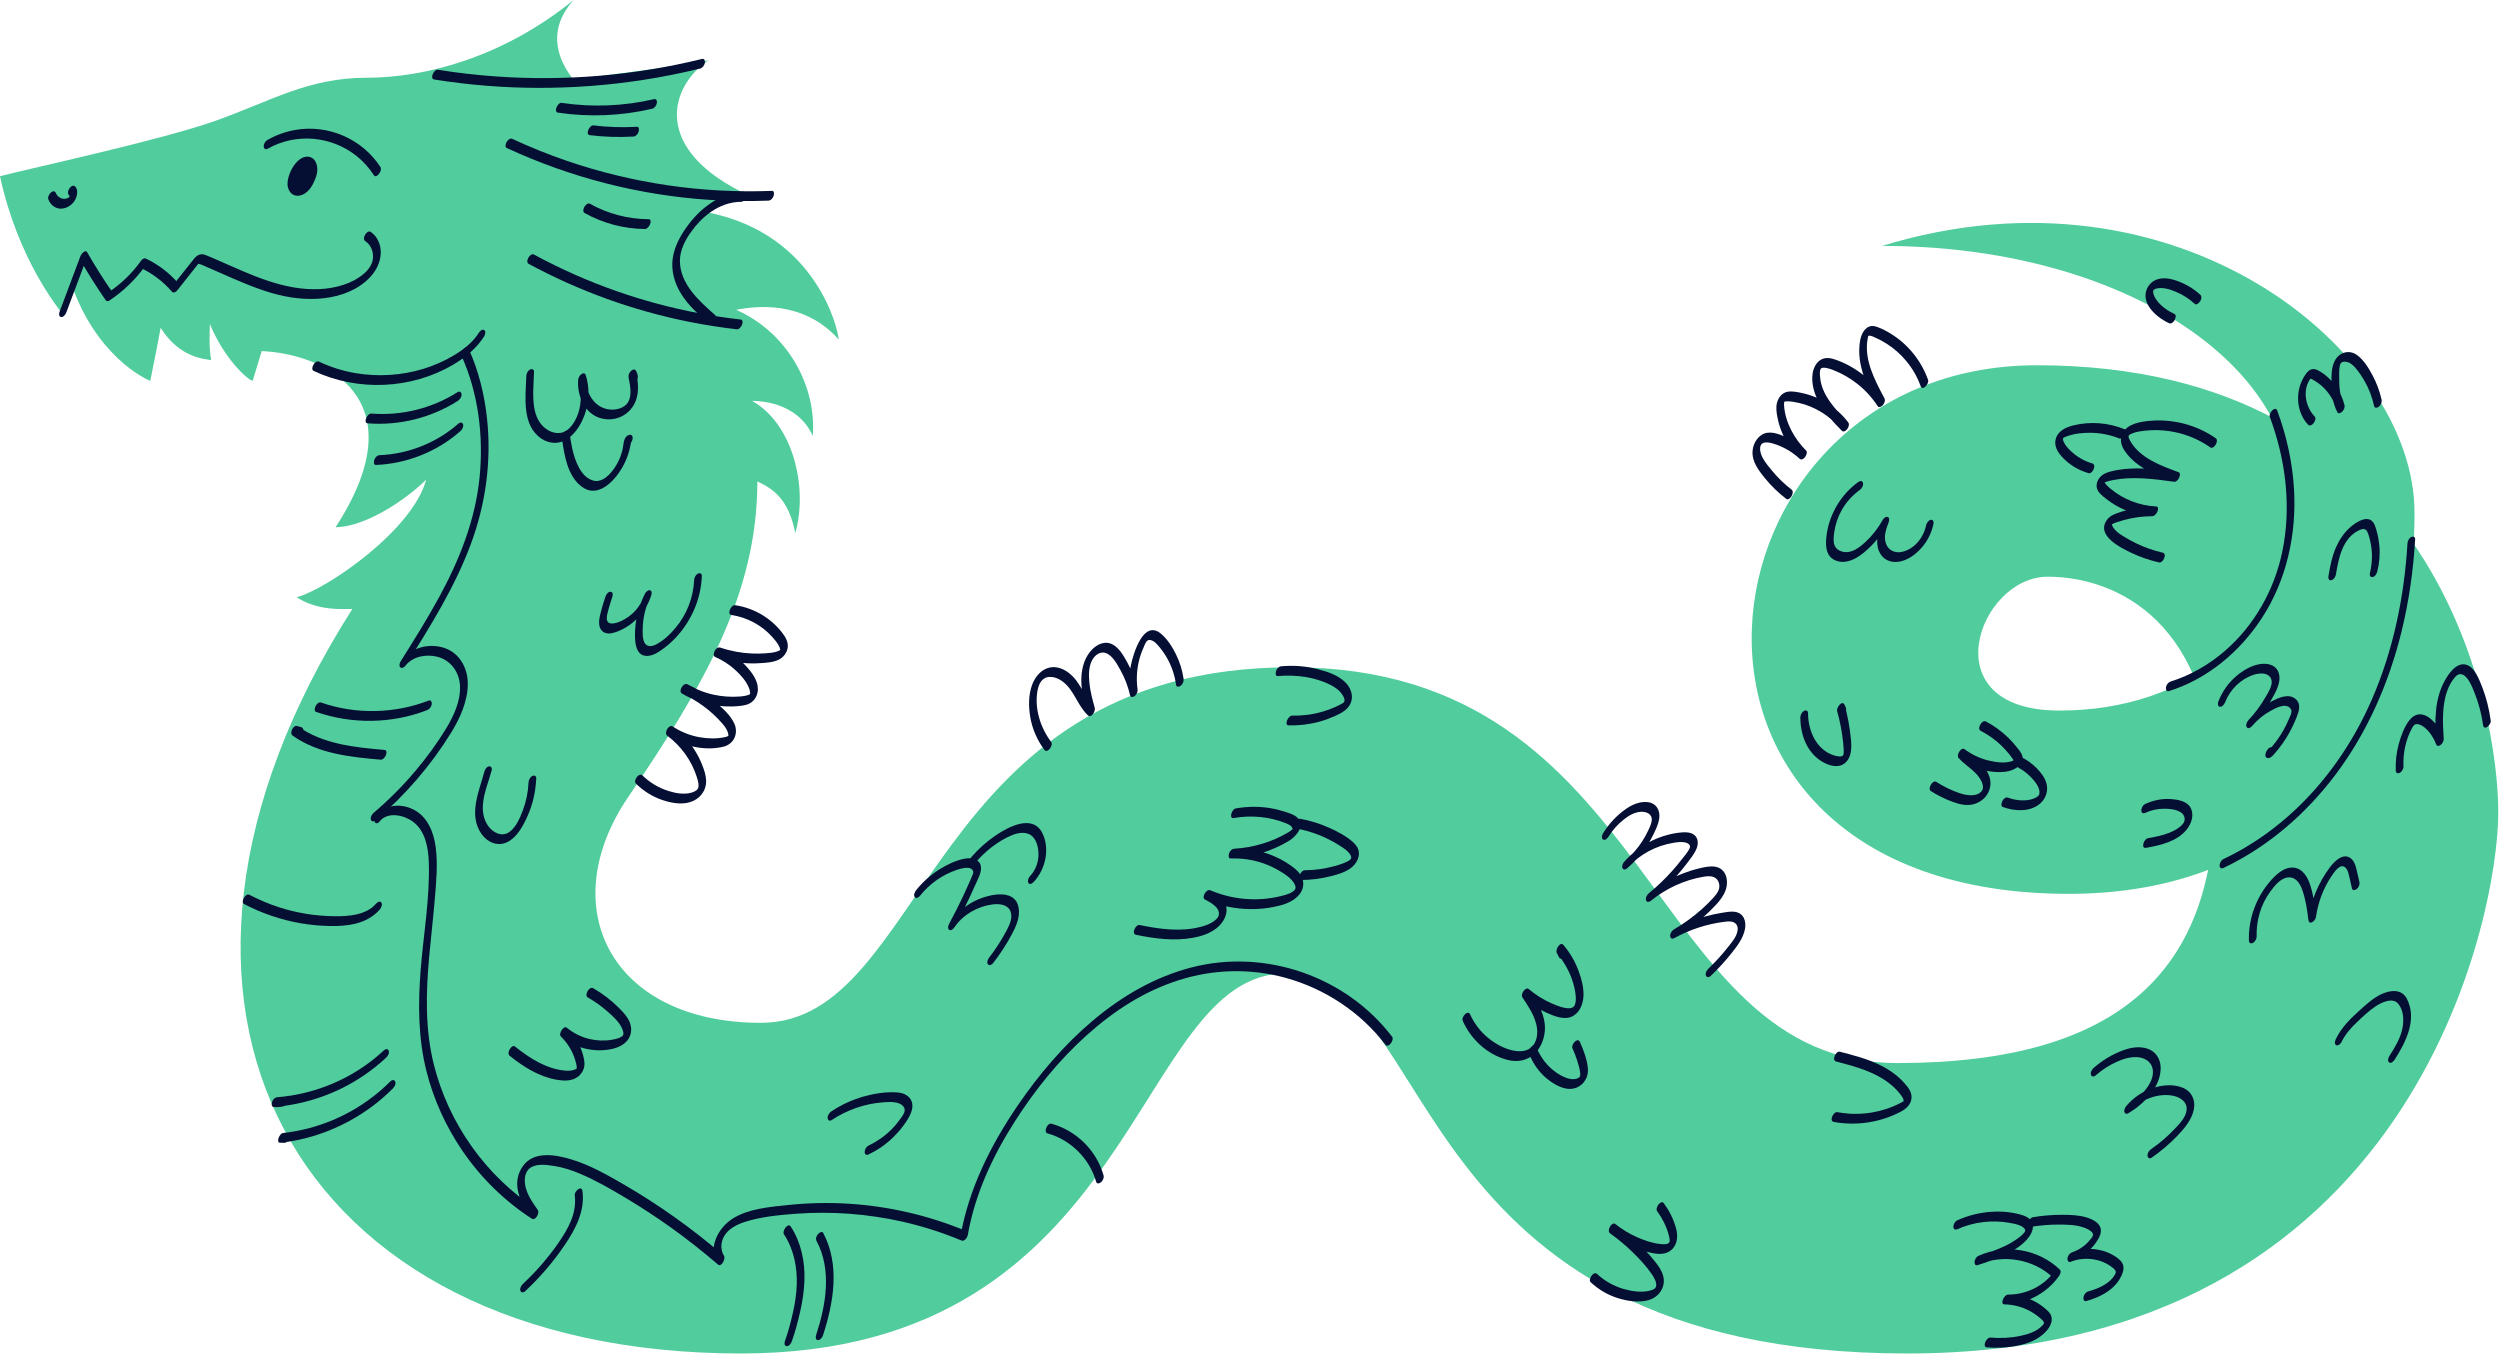
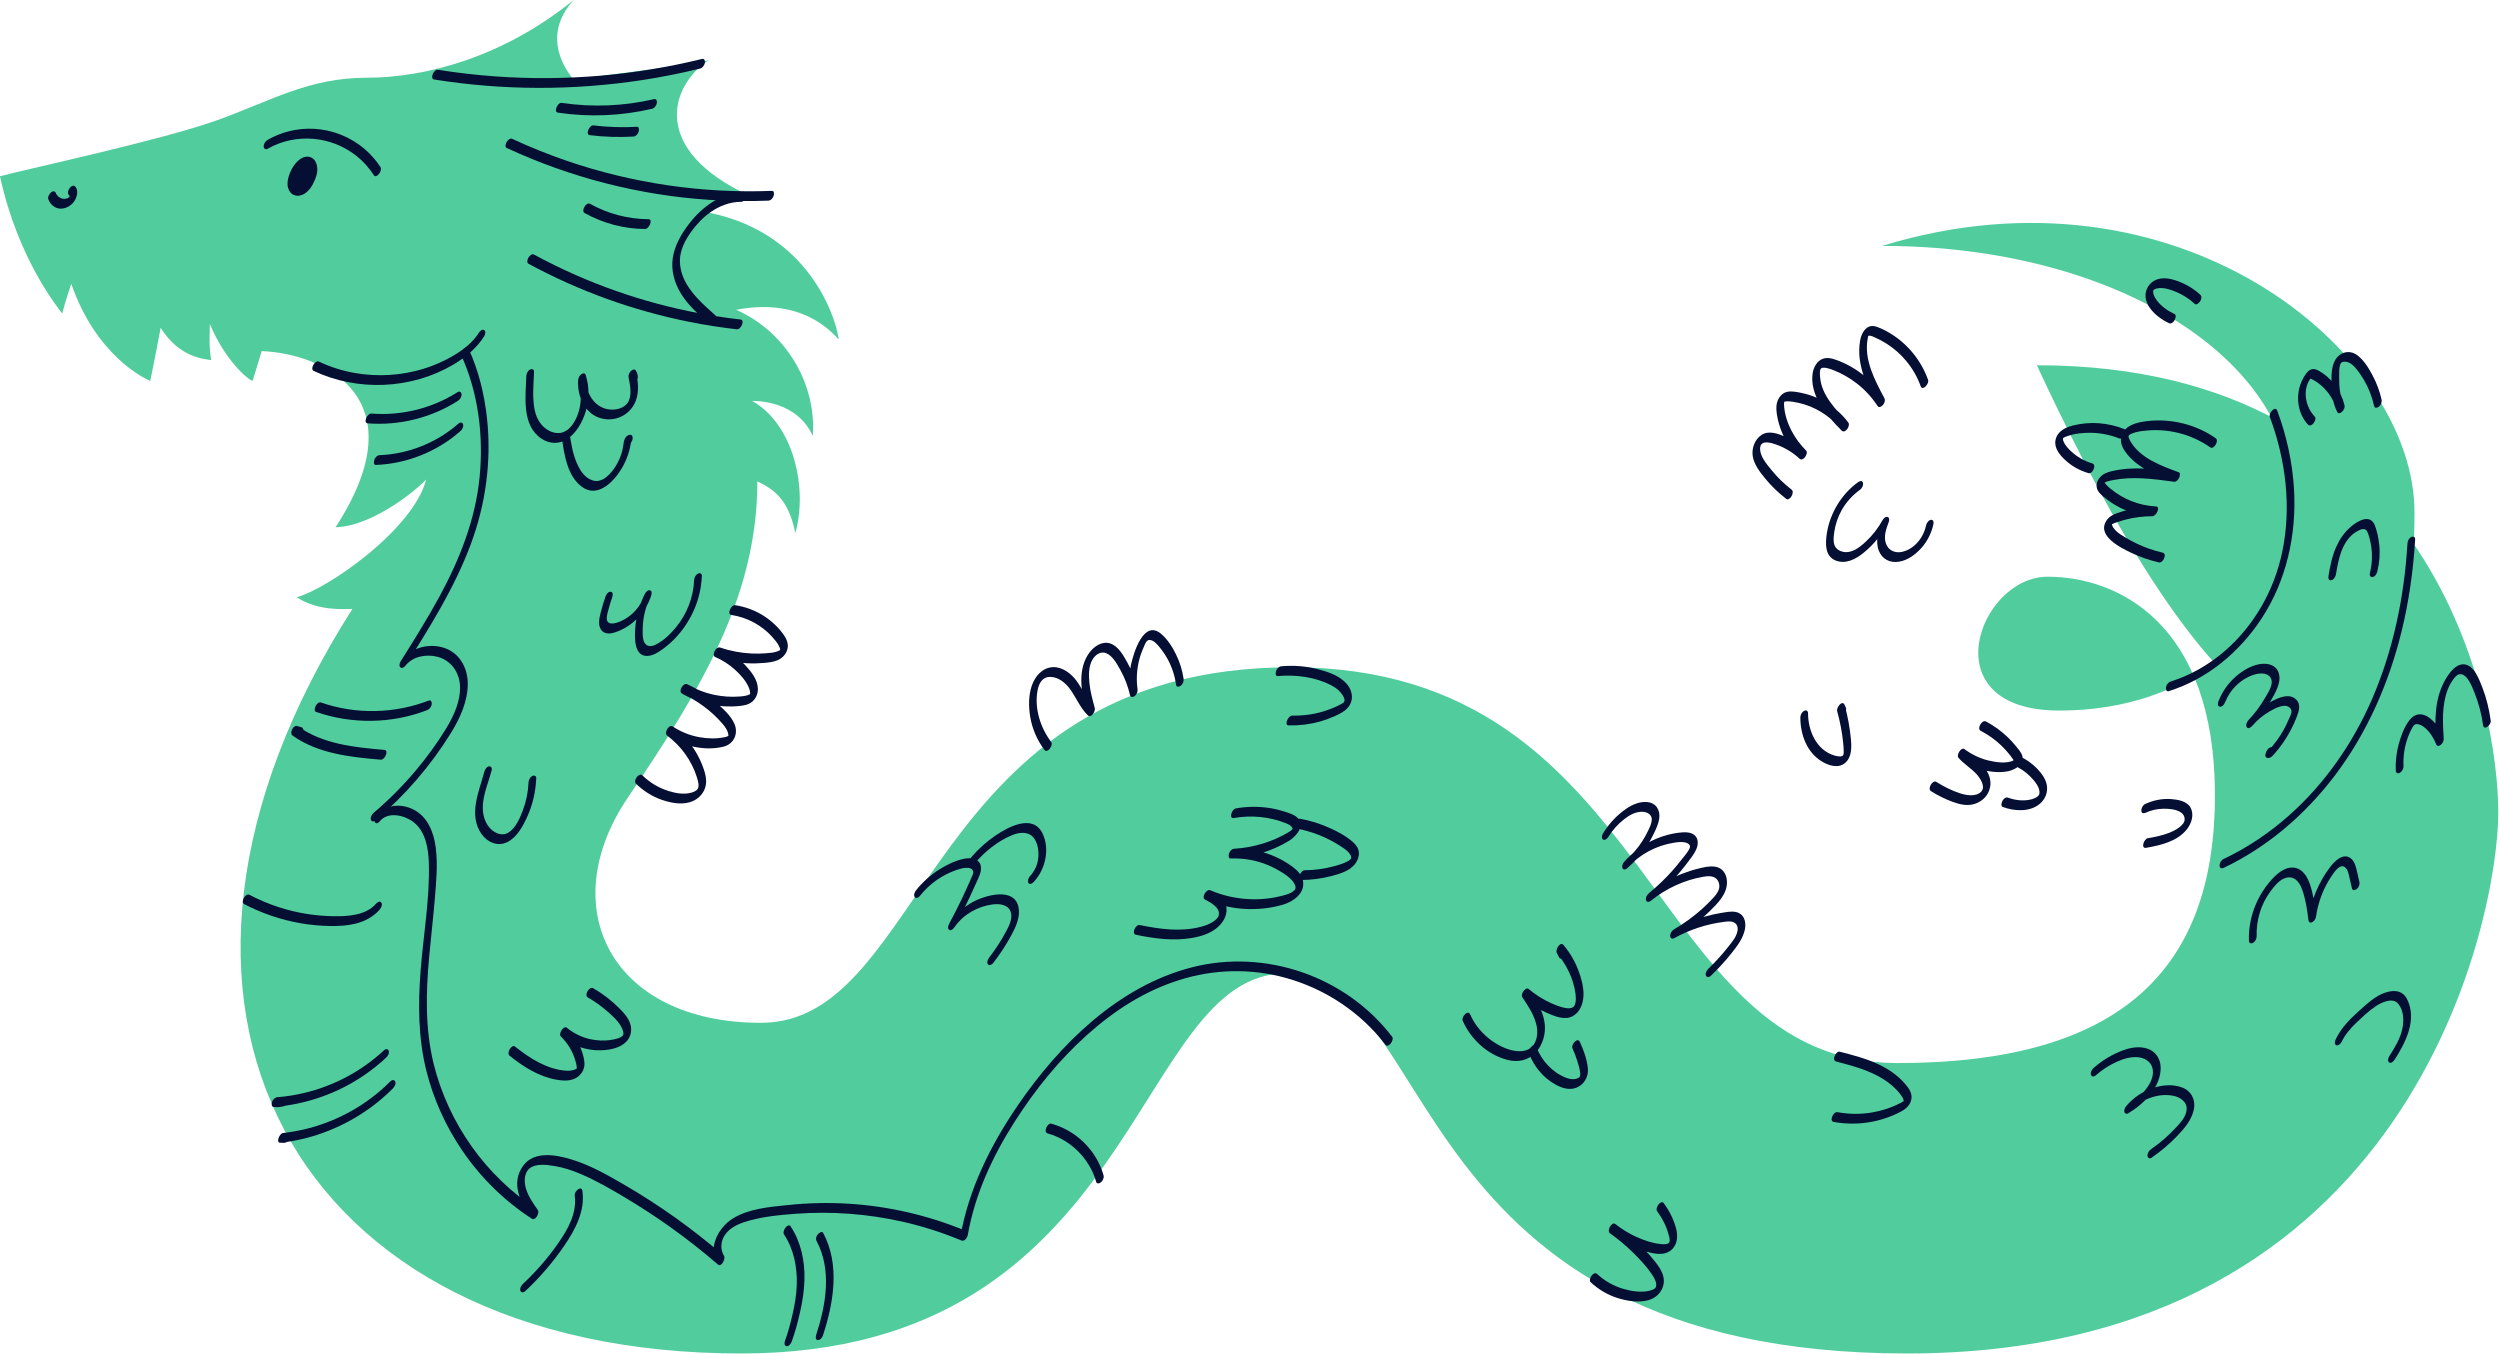
<svg xmlns="http://www.w3.org/2000/svg" width="1169" height="633" viewBox="0 0 1169 633" fill="none">
-   <path d="M880.11 114.99C989.68 114.99 1071.62 168.39 1071.62 231.92C1071.62 295.45 1023.74 332.26 962.97 332.26C902.2 332.26 925.22 269.67 957.45 269.67C989.68 269.67 1035.71 290.85 1035.71 371.87C1035.71 452.89 992.15 497.09 887.19 497.09C768.74 497.09 775.78 312.02 604.03 312.02C432.28 312.02 434.1 478.27 355.81 478.27C285.75 478.27 258.69 424.35 293.68 372.79C328.67 321.23 354.14 277.96 354.14 225.1C361.59 228.65 368.69 233.26 371.89 249.24C377.92 227.94 370.83 198.12 351.66 187.47C354.14 187.47 372.6 187.47 380.06 203.8C381.83 179.66 367.64 155.17 344.21 144.87C358.76 142.03 377.93 142.74 392.13 158.71C392.13 154.81 382.19 109.72 331.43 99.43C334.27 96.95 341.01 92.33 350.6 91.62C303.74 69.97 313.33 40.15 331.43 28.08C326.82 29.85 289.9 34.11 268.24 37.31C262.2 29.86 254.4 15.3 268.24 0C235.06 26.92 198.7 36.35 171.44 36.35C144.18 36.35 126.61 47.25 101.17 56.34C75.72 65.44 13.93 78.76 0 82.4C8.48 121.78 27.87 144.8 29.08 146.61C30.29 141.76 33.32 132.68 33.32 132.68C44.83 166 67.24 176.9 70.27 178.11C72.09 169.02 74.51 156.91 75.12 153.27C84.21 167.81 96.32 167.81 98.75 168.41C97.54 162.35 98.14 153.87 98.14 151.45C104.8 167.81 115.71 177.5 118.13 178.1C119.95 172.04 122.37 164.17 122.37 164.17C151.45 165.38 196.27 185.98 156.9 246.56C175.68 245.95 197.49 226.57 199.3 224.15C193.24 247.78 152.66 275.64 138.72 279.28C149.02 285.94 161.13 284.73 164.77 284.73C47.34 469.22 136.26 632.89 346.57 632.89C533.39 632.89 529.33 455.17 601.25 455.17C673.17 455.17 654.55 632.89 891.79 632.89C1129.03 632.89 1168.2 427.89 1168.2 379.94C1168.2 331.99 1140.09 170.8 952.45 170.8C787.95 170.8 756.54 417.96 967.33 417.96C1067.01 417.96 1129.02 352.36 1129.02 239.68C1129.02 164.18 1018.21 72.63 880.1 114.98L880.11 114.99Z" fill="#50CC9D" />
+   <path d="M880.11 114.99C989.68 114.99 1071.62 168.39 1071.62 231.92C1071.62 295.45 1023.74 332.26 962.97 332.26C902.2 332.26 925.22 269.67 957.45 269.67C989.68 269.67 1035.71 290.85 1035.71 371.87C1035.71 452.89 992.15 497.09 887.19 497.09C768.74 497.09 775.78 312.02 604.03 312.02C432.28 312.02 434.1 478.27 355.81 478.27C285.75 478.27 258.69 424.35 293.68 372.79C328.67 321.23 354.14 277.96 354.14 225.1C361.59 228.65 368.69 233.26 371.89 249.24C377.92 227.94 370.83 198.12 351.66 187.47C354.14 187.47 372.6 187.47 380.06 203.8C381.83 179.66 367.64 155.17 344.21 144.87C358.76 142.03 377.93 142.74 392.13 158.71C392.13 154.81 382.19 109.72 331.43 99.43C334.27 96.95 341.01 92.33 350.6 91.62C303.74 69.97 313.33 40.15 331.43 28.08C326.82 29.85 289.9 34.11 268.24 37.31C262.2 29.86 254.4 15.3 268.24 0C235.06 26.92 198.7 36.35 171.44 36.35C144.18 36.35 126.61 47.25 101.17 56.34C75.72 65.44 13.93 78.76 0 82.4C8.48 121.78 27.87 144.8 29.08 146.61C30.29 141.76 33.32 132.68 33.32 132.68C44.83 166 67.24 176.9 70.27 178.11C72.09 169.02 74.51 156.91 75.12 153.27C84.21 167.81 96.32 167.81 98.75 168.41C97.54 162.35 98.14 153.87 98.14 151.45C104.8 167.81 115.71 177.5 118.13 178.1C119.95 172.04 122.37 164.17 122.37 164.17C151.45 165.38 196.27 185.98 156.9 246.56C175.68 245.95 197.49 226.57 199.3 224.15C193.24 247.78 152.66 275.64 138.72 279.28C149.02 285.94 161.13 284.73 164.77 284.73C47.34 469.22 136.26 632.89 346.57 632.89C533.39 632.89 529.33 455.17 601.25 455.17C673.17 455.17 654.55 632.89 891.79 632.89C1129.03 632.89 1168.2 427.89 1168.2 379.94C1168.2 331.99 1140.09 170.8 952.45 170.8C1067.01 417.96 1129.02 352.36 1129.02 239.68C1129.02 164.18 1018.21 72.63 880.1 114.98L880.11 114.99Z" fill="#50CC9D" />
  <path d="M203.04 37.18C219.12 39.74 235.4 41.06 251.69 41.09C267.98 41.12 284.24 39.9 300.32 37.44C309.43 36.04 318.47 34.24 327.42 32.05C328.56 31.77 329.4 30.45 329.6 29.36C329.76 28.46 329.42 27.28 328.27 27.56C312.52 31.42 296.47 34.08 280.31 35.43C264.24 36.78 248.07 36.88 231.98 35.75C222.87 35.11 213.79 34.06 204.76 32.62C202.86 32.32 200.81 36.84 203.04 37.19V37.18Z" fill="#050F33" />
  <path d="M237.03 69.23C251.84 76.11 267.29 81.62 283.11 85.68C298.95 89.74 315.16 92.35 331.47 93.44C340.73 94.06 350.01 94.18 359.28 93.82C360.46 93.77 361.34 92.72 361.72 91.68C361.96 91.04 362.18 89.2 361 89.25C344.74 89.88 328.43 89.01 312.32 86.65C296.28 84.29 280.45 80.49 265.11 75.23C256.41 72.24 247.86 68.8 239.52 64.92C237.63 64.04 235.21 68.41 237.02 69.25L237.03 69.23Z" fill="#050F33" />
  <path d="M247.19 123.37C270.66 136.07 296.03 145.24 322.2 150.48C329.6 151.96 337.05 153.13 344.55 153.98C346.47 154.2 348.49 149.66 346.27 149.41C319.94 146.41 294.1 139.49 269.81 128.87C262.97 125.88 256.26 122.59 249.69 119.04C247.88 118.06 245.4 122.4 247.19 123.37Z" fill="#050F33" />
  <path d="M348.23 89.8C337.6 89.83 328.37 96.57 322.13 104.74C318.61 109.35 315.49 114.73 314.6 120.54C313.71 126.39 315.32 132.18 318.36 137.19C321.8 142.86 326.89 147.28 331.83 151.6C332.67 152.34 334.03 150.79 334.38 150.18C334.9 149.28 335.2 148.02 334.33 147.26C326.85 140.71 317.89 132.7 317.93 121.88C317.95 117.02 320.3 112.45 323.05 108.57C325.61 104.95 328.73 101.64 332.38 99.11C336.54 96.23 341.4 94.38 346.5 94.37C347.67 94.37 348.57 93.24 348.94 92.23C349.19 91.56 349.4 89.79 348.22 89.8H348.23Z" fill="#050F33" />
  <path d="M22.62 93.22C23.5 95.68 25.82 97.62 28.51 97.57C31.71 97.51 34.7 95.22 35.69 92.18C36.21 90.61 36.42 88.51 35.15 87.21C34.37 86.4 33.26 87.05 32.68 87.8C32.29 88.3 31.94 88.91 31.85 89.54C31.79 89.97 31.72 90.64 32.05 90.98C32.16 91.1 32.27 91.22 32.36 91.36L32.42 91.46C32.51 91.62 32.5 91.6 32.39 91.39C32.43 91.4 32.48 91.7 32.49 91.73C32.6 92.07 32.49 91.32 32.49 91.78C32.49 91.84 32.49 91.9 32.49 91.97C32.48 92.2 32.49 92.14 32.51 91.79C32.47 91.84 32.44 92.11 32.44 92.16C32.56 91.77 32.58 91.7 32.5 91.94L32.46 92.06C32.22 92.68 32.71 91.68 32.47 92.04L32.41 92.15C32.27 92.37 32.32 92.29 32.57 91.91C32.49 91.99 32.37 92.13 32.31 92.23C32.58 91.96 32.63 91.91 32.45 92.08C32.4 92.13 32.35 92.17 32.3 92.22C32.25 92.27 32.2 92.31 32.14 92.35C31.96 92.49 32 92.47 32.26 92.27C32.24 92.25 31.62 92.64 31.54 92.68C31.35 92.77 31.37 92.76 31.62 92.66C31.53 92.69 31.45 92.72 31.36 92.75C31.23 92.79 31.1 92.83 30.96 92.86C30.82 92.89 30.69 92.92 30.55 92.94C30.46 92.96 30.37 92.97 30.28 92.98C30.46 92.97 30.5 92.96 30.37 92.97C30.07 92.97 29.77 92.97 29.47 92.93C29.34 92.91 29.2 92.89 29.07 92.86C28.98 92.84 28.9 92.82 28.81 92.79C28.98 92.85 28.99 92.85 28.81 92.79C28.56 92.69 28.31 92.59 28.08 92.45C27.8 92.3 27.54 92.12 27.3 91.92C27.25 91.88 26.97 91.59 27.2 91.84C27.11 91.74 27.01 91.65 26.92 91.55C26.71 91.31 26.52 91.06 26.36 90.79C26.29 90.67 26.23 90.56 26.16 90.44C26.36 90.81 26.11 90.3 26.08 90.22C25.7 89.16 24.57 89.32 23.85 89.97C23.07 90.67 22.21 92.09 22.61 93.2L22.62 93.22Z" fill="#050F33" />
  <path d="M1125.73 254.16C1124.22 279.1 1119.11 303.97 1109.14 326.95C1100.22 347.52 1087.15 366.39 1070.35 381.31C1061.11 389.51 1050.81 396.43 1039.65 401.72C1038.62 402.21 1037.83 403.66 1037.88 404.78C1037.93 405.9 1038.74 406.3 1039.72 405.84C1060.37 396.04 1078.14 380.69 1091.87 362.51C1106.9 342.61 1117.03 319.46 1122.96 295.31C1126.44 281.17 1128.45 266.7 1129.33 252.17C1129.4 251.06 1128.37 250.66 1127.49 251.11C1126.4 251.67 1125.79 253 1125.72 254.17L1125.73 254.16Z" fill="#050F33" />
  <path d="M1061.37 194.97C1068.86 215.1 1071.61 237.28 1067.1 258.42C1063.34 276.03 1054.14 292.37 1040.51 304.23C1033.06 310.71 1024.4 315.73 1014.97 318.69C1013.83 319.05 1013 320.24 1012.79 321.38C1012.64 322.22 1012.97 323.54 1014.12 323.18C1032.2 317.51 1047.29 304.85 1057.58 289.11C1069.18 271.38 1073.9 249.93 1072.69 228.9C1071.97 216.28 1069.23 203.82 1064.83 191.98C1063.94 189.57 1060.7 193.2 1061.36 194.96L1061.37 194.97Z" fill="#050F33" />
  <path d="M146.66 173.43C167.19 183.14 192.34 182.07 211.92 170.52C217.65 167.14 222.83 162.89 226.42 157.23C226.89 156.48 227.32 154.89 226.37 154.31C225.42 153.73 224.26 155.03 223.82 155.73C221.03 160.13 216.79 163.42 212.37 166.08C207.95 168.74 202.93 170.98 197.83 172.52C187.65 175.59 176.81 176.26 166.33 174.49C160.38 173.49 154.61 171.68 149.16 169.1C147.28 168.21 144.85 172.57 146.66 173.43Z" fill="#050F33" />
  <path d="M305.82 46.36C291.67 49.66 277.02 50.24 262.65 48.11C260.74 47.83 258.7 52.35 260.93 52.68C275.57 54.85 290.57 54.22 304.98 50.85C306.12 50.58 306.96 49.24 307.16 48.16C307.32 47.25 306.98 46.09 305.83 46.36H305.82Z" fill="#050F33" />
  <path d="M297.86 59.29C291.07 59.68 284.26 59.46 277.51 58.64C275.59 58.41 273.57 62.95 275.79 63.21C282.54 64.03 289.35 64.24 296.14 63.86C297.32 63.79 298.19 62.78 298.58 61.72C298.81 61.1 299.04 59.22 297.86 59.29Z" fill="#050F33" />
  <path d="M303.31 102.51C293.69 102.44 284.27 99.98 275.87 95.29C274.08 94.29 271.58 98.62 273.37 99.62C281.98 104.42 291.73 107.01 301.59 107.08C303.54 107.09 305.45 102.52 303.31 102.51Z" fill="#050F33" />
  <path d="M215.72 166.2C223.71 183.86 226.16 203.93 224.26 223.14C222.28 243.09 214.89 261.68 205.37 279.17C199.77 289.45 193.55 299.37 187.32 309.28C186.87 310 186.47 311.4 187.22 312.06C187.97 312.72 189.05 311.96 189.54 311.33C192.98 306.89 199.27 305.78 204.51 307.1C210.79 308.69 214.78 314.31 215.09 320.66C215.44 327.83 212.14 334.86 208.49 340.84C204.27 347.75 199.45 354.31 194.23 360.5C188.27 367.57 181.73 374.11 174.69 380.1C173.87 380.8 173.07 382.23 173.45 383.33C173.83 384.43 174.95 384.19 175.68 383.58C189.44 371.88 201.4 358.04 210.9 342.67C215.16 335.78 218.84 327.66 218.73 319.4C218.64 312.22 214.84 305.35 207.81 302.99C200.78 300.63 192.39 302.69 187.71 308.73L189.93 310.78C201.26 292.77 212.68 274.54 220.13 254.5C227.11 235.76 229.88 215.67 227.74 195.75C226.54 184.55 223.85 173.5 219.2 163.22C218.13 160.86 214.96 164.49 215.73 166.2H215.72Z" fill="#050F33" />
  <path d="M177.6 383.99C181.46 379.38 189.01 381.15 193.2 384.3C198.96 388.63 200.32 396.63 200.52 403.37C201.03 420.19 197.99 437.07 196.68 453.8C195.45 469.54 195.53 485.4 199.39 500.79C202.7 514.01 208.44 526.66 216.1 537.92C224.72 550.6 235.83 561.54 248.7 569.87C250.4 570.97 252.42 567.13 251.5 565.82C249.24 562.59 246.89 559.27 245.85 555.42C245.05 552.46 245.05 548.43 247.66 546.32C250.66 543.9 255.73 544.68 259.23 545.23C263.37 545.89 267.36 547.2 271.22 548.82C278.76 552 285.92 556.18 292.93 560.37C299.94 564.56 306.92 569.13 313.64 573.93C321.28 579.39 328.66 585.21 335.78 591.34C337.32 592.67 339.37 588.57 338.58 587.29C336.68 584.23 336.99 580.47 338.94 577.49C340.89 574.51 344.55 572.6 347.96 571.48C355.65 568.95 364.18 568.14 372.21 567.55C388.83 566.32 405.63 567.58 421.89 571.23C431.36 573.36 440.6 576.32 449.55 580.05C451.03 580.67 452.34 578.66 452.55 577.44C455.9 558.34 464.16 540.61 474.55 524.36C483.98 509.61 495.09 495.79 508.14 484.08C521.19 472.37 535.2 463.41 551.35 458.29C567.55 453.15 584.75 452.72 601.15 457.24C619.55 462.3 636.25 473.36 647.84 488.53C649.19 490.3 652.12 486.3 650.94 484.75C629.37 456.54 591.72 443.52 557.36 452.32C523 461.12 495.46 488.25 475.84 516.99C463.19 535.52 452.95 556.09 449.05 578.34L452.05 575.73C434.42 568.38 415.62 563.99 396.56 562.84C387.17 562.27 377.74 562.5 368.39 563.48C359.9 564.37 349.98 565.15 342.59 569.83C335.84 574.1 330.81 583.56 335.48 591.09L338.28 587.04C323.83 574.59 308.26 563.47 291.76 553.9C283.88 549.34 275.8 544.73 267.04 542.1C259.85 539.94 249.67 538.07 244.58 545.16C238.69 553.36 243.4 562.44 248.42 569.62L251.22 565.57C227.21 550.04 209.66 525.23 202.79 497.49C198.73 481.06 199.16 464.12 200.68 447.38C201.48 438.52 202.53 429.69 203.27 420.83C203.96 412.7 204.79 404.27 203.73 396.14C202.8 389.07 199.89 381.72 193.12 378.43C187.19 375.55 180.14 376.22 175.77 381.42C174.12 383.39 175.47 386.57 177.61 384.02L177.6 383.99Z" fill="#050F33" />
  <path d="M246.1 175.83C245.8 185.5 243.82 198.86 253.2 205.13C257.06 207.71 261.77 207.78 265.58 205.08C269.66 202.18 272.4 197.23 273.84 192.53C275.55 186.94 275.66 180.94 273.87 175.35C273.56 174.38 272.59 174.44 271.87 174.94C270.92 175.6 270.41 176.71 270.33 177.84C269.86 184.73 273.12 192.84 280.08 195.3C287.04 197.76 294.6 194.35 297.26 187.49C298.99 183.02 298.29 178.14 297.41 173.56L294.12 176.94C294.49 177.5 294.65 178.04 294.75 178.7C294.92 179.89 296.38 179.46 296.98 178.95C297.92 178.15 298.4 176.93 298.22 175.72C298.09 174.78 297.74 173.96 297.23 173.17C296.66 172.3 295.47 173.02 294.97 173.54C294.2 174.33 293.73 175.44 293.94 176.55C294.63 180.16 295.71 185.06 293.49 188.36C291.89 190.75 288.47 191.68 285.65 191.53C277.72 191.12 273.44 183.08 273.93 175.84L270.39 178.33C271.7 182.4 271.92 186.69 271.01 190.87C270.21 194.49 268.46 198.41 265.57 200.85C262.68 203.29 258.74 202.83 255.7 200.8C252.13 198.42 250.39 194.47 249.76 190.34C248.94 184.94 249.54 179.26 249.71 173.83C249.74 172.73 248.77 172.31 247.87 172.77C246.8 173.32 246.14 174.67 246.1 175.83Z" fill="#050F33" />
  <path d="M262.77 205.09C263.89 212.82 265.29 222.48 271.98 227.55C279.49 233.24 287.22 225.05 290.83 218.85C292.01 216.82 292.99 214.66 293.72 212.43C294.08 211.32 294.39 210.19 294.64 209.05C294.77 208.45 294.88 207.84 294.98 207.23C295.01 207.03 295.04 206.82 295.07 206.62C295.14 206.12 295.46 205.31 294.91 206.41L293.65 207.72L293.89 207.59L292.61 207.69L292.74 207.74L292.26 207.07L292.3 207.21L292.28 206.16L292.25 206.31L293.08 204.57L293.01 204.66L295.18 203.79L295.08 203.74C293.29 202.74 290.79 207.07 292.58 208.07L292.68 208.12C293.46 208.56 294.37 207.81 294.85 207.25C295.51 206.48 296.03 205.26 295.77 204.22C295.49 203.11 294.44 203.09 293.59 203.59C291.47 204.82 291.64 207.64 291.2 209.74C290.42 213.46 288.79 217.04 286.45 220.04C284.24 222.88 280.99 225.86 277.09 224.63C273.19 223.4 270.99 219.59 269.58 216.22C267.71 211.73 266.96 206.88 266.27 202.1C266.1 200.91 264.64 201.34 264.04 201.85C263.1 202.65 262.62 203.88 262.8 205.08L262.77 205.09Z" fill="#050F33" />
  <path d="M324.57 271.26C324.25 279.37 321.15 287.24 315.97 293.48C313.43 296.55 310.24 299.6 306.65 301.41C304.88 302.3 302.59 302.61 301.44 300.64C300.38 298.82 300.51 296.21 300.53 294.19C300.58 288.94 301.83 283.69 304.22 279.01L301.34 278.11C299.62 283.66 295.59 288.08 290.3 290.47C288.19 291.42 283.76 292.87 283.73 289.15C283.72 287.67 284.22 286.16 284.59 284.74C285.09 282.86 285.68 281 286.31 279.15C286.59 278.32 286.74 276.9 285.59 276.72C284.44 276.54 283.44 278 283.15 278.86C282.33 281.24 281.61 283.65 280.98 286.08C280.5 287.94 279.99 289.88 280.17 291.82C280.35 293.65 281.2 295.33 283.03 295.95C284.96 296.6 287.08 295.92 288.9 295.21C296.28 292.33 302.16 285.98 304.51 278.41C304.75 277.64 304.97 276.37 303.98 276.04C303.05 275.73 302 276.78 301.63 277.52C298.93 282.81 297.33 288.51 296.99 294.44C296.76 298.64 296.59 306.98 302.76 306.71C305.43 306.59 307.76 305.04 309.86 303.54C311.96 302.04 313.81 300.4 315.57 298.59C319.16 294.89 322.03 290.59 324.2 285.92C326.62 280.7 327.96 275.03 328.19 269.28C328.23 268.18 327.25 267.76 326.35 268.22C325.27 268.77 324.63 270.12 324.58 271.28L324.57 271.26Z" fill="#050F33" />
  <path d="M226.42 361.05C223.96 370.23 218.98 381 225.1 389.9C227.84 393.88 232.75 396.01 237.27 393.74C241.79 391.47 244.52 386.32 246.54 381.89C249.11 376.24 250.49 370.1 250.75 363.91C250.8 362.81 249.8 362.39 248.91 362.85C247.83 363.4 247.19 364.75 247.14 365.91C246.95 370.43 246.03 374.9 244.41 379.12C243.06 382.62 241.23 386.99 237.99 389.16C234.48 391.51 230.33 389.22 228.2 386.12C226.07 383.02 225.51 379.28 225.85 375.73C226.36 370.38 228.54 365.32 229.92 360.16C230.17 359.21 229.66 358.16 228.59 358.36C227.4 358.58 226.69 360.03 226.41 361.05H226.42Z" fill="#050F33" />
  <path d="M274.82 466.39C278.16 468.29 281.3 470.52 284.17 473.07C286.82 475.42 290.09 478.31 291.22 481.78C291.59 482.9 291.79 483.96 290.74 484.68C289.38 485.61 287.57 485.94 285.97 486.22C282.56 486.81 279.02 486.62 275.66 485.84C271.76 484.93 268.12 483.08 265.02 480.55C263.58 479.38 261.01 483.41 262.22 484.6C265.35 487.69 267.71 491.46 268.96 495.68C269.27 496.71 269.6 497.82 269.67 498.9C269.67 499.04 269.62 499.8 269.67 499.72C269.78 499.49 269.72 499.72 269.5 499.83C267.99 500.54 266.53 500.78 264.86 500.67C255.79 500.08 247.72 494.88 240.81 489.35C239.29 488.14 236.66 492.36 238.31 493.68C244.69 498.79 251.86 503.35 260.02 504.84C263.35 505.45 267.14 505.67 270.04 503.63C271.65 502.49 272.82 500.72 273.18 498.77C273.57 496.64 272.95 494.33 272.32 492.3C270.96 487.97 268.56 484.01 265.33 480.82L262.53 484.87C268.98 490.13 277.76 492.23 285.91 490.56C290.16 489.69 294.37 487.31 295.04 482.61C295.71 477.91 292.46 474.36 289.51 471.4C285.88 467.75 281.8 464.61 277.33 462.06C275.55 461.04 273.05 465.37 274.83 466.39H274.82Z" fill="#050F33" />
-   <path d="M388.83 523.79C395.97 519.04 404.3 516.07 412.88 515.46C415.04 515.31 417.4 515.11 419.53 515.65C421.1 516.05 423.09 517.28 423.04 519.13C422.99 520.71 421.54 522.43 420.65 523.65C419.53 525.2 418.3 526.69 416.95 528.04C413.8 531.22 410.12 533.77 406.08 535.7C405.05 536.19 404.26 537.64 404.31 538.76C404.36 539.88 405.17 540.28 406.15 539.82C410.32 537.83 414.19 535.16 417.51 531.94C419.23 530.27 420.83 528.49 422.26 526.56C423.69 524.63 425.23 522.47 426.06 520.16C426.89 517.85 426.97 515.32 425.35 513.42C423.73 511.52 421.38 510.88 419.02 510.77C414.07 510.53 408.92 511.33 404.15 512.64C398.7 514.15 393.48 516.52 388.77 519.66C387.79 520.31 386.95 521.49 387 522.72C387.04 523.71 387.9 524.41 388.84 523.78L388.83 523.79Z" fill="#050F33" />
  <path d="M430.2 418.86C434.64 413.26 440.67 409 447.46 406.74C449.26 406.14 454.08 404.62 455.03 407.37C455.32 408.21 454.76 409.16 454.44 409.91C454 410.94 453.56 411.96 453.11 412.98C452.24 414.95 451.35 416.9 450.44 418.85C448.37 423.26 446.16 427.61 443.85 431.9C443.43 432.68 442.91 434.22 443.9 434.82C444.89 435.42 445.99 434.08 446.45 433.4C450.41 427.62 457.08 423.87 463.96 422.93C466.99 422.51 471.14 422.8 472.48 426.09C473.72 429.13 471.99 432.66 470.57 435.32C468.25 439.66 465.59 443.8 462.58 447.7C461.99 448.47 461.24 449.96 461.95 450.89C462.66 451.82 463.91 450.96 464.42 450.3C467.6 446.17 470.48 441.81 472.95 437.23C475.03 433.38 477.1 428.91 476.3 424.42C474.53 414.58 460.72 418.61 454.96 421.73C450.45 424.17 446.74 427.7 443.85 431.91L446.45 433.41C448.86 428.94 451.13 424.4 453.3 419.81C454.39 417.51 455.44 415.19 456.47 412.86C457.43 410.68 458.81 408.24 458.72 405.78C458.55 401.55 454.15 400.86 450.79 401.56C446.79 402.39 442.79 404.31 439.35 406.47C435.16 409.1 431.44 412.41 428.36 416.29C427.76 417.05 427.03 418.56 427.73 419.48C428.43 420.4 429.68 419.54 430.2 418.89V418.86Z" fill="#050F33" />
  <path d="M456.05 403.42C460.71 398 466.73 393.19 473.38 390.46C476.39 389.23 480.47 388.69 482.95 391.3C485.18 393.65 485.75 397.54 485.54 400.64C485.31 404.08 483.91 407.24 481.57 409.75C480.92 410.45 480.27 412.06 480.94 412.94C481.67 413.89 482.85 412.95 483.41 412.35C488.83 406.51 491.02 397.07 487.48 389.71C482.99 380.39 471.37 386.68 465.43 390.74C461.25 393.6 457.5 396.96 454.2 400.8C453.57 401.53 452.88 403.09 453.57 403.99C454.26 404.89 455.5 404.03 456.04 403.4L456.05 403.42Z" fill="#050F33" />
  <path d="M576.98 382.5C585.06 381.08 593.68 381.86 601.31 384.96C601.99 385.24 602.67 385.55 603.28 385.96C603.94 386.41 604.12 386.88 604.46 387.52C604.57 387.74 604.42 387.64 604.54 387.48C604.37 387.71 604.18 387.9 603.98 388.1C603.3 388.72 602.48 389.17 601.69 389.62C598.18 391.62 594.47 393.23 590.61 394.42C586.24 395.77 581.72 396.6 577.16 396.86C575.98 396.93 575.11 397.94 574.72 399C574.48 399.64 574.26 401.48 575.44 401.43C580.67 401.24 585.96 401.99 590.9 403.75C593.43 404.66 595.88 405.8 598.19 407.17C600.28 408.41 602.49 409.79 604.11 411.62C605.13 412.77 606.48 414.9 605.41 416.12C604.16 417.55 601.97 418.2 600.21 418.68C594.94 420.13 589.46 420.71 584 420.44C577.79 420.13 571.68 418.74 565.96 416.3C564.08 415.5 561.64 419.68 563.46 420.63C565.99 421.96 570.77 424.44 569.87 428.05C569.57 429.25 568.31 430.29 567.27 430.99C565.57 432.13 563.66 432.8 561.7 433.33C552.26 435.87 542.3 434.47 532.89 432.54C531.02 432.16 528.93 436.65 531.17 437.11C539.82 438.89 548.77 440.11 557.56 438.56C561.47 437.87 565.32 436.68 568.53 434.28C571.46 432.09 573.92 428.47 573.51 424.66C573.05 420.46 569.4 418.1 565.96 416.3L563.46 420.63C574.82 425.49 587.87 426.51 599.79 423.06C604.71 421.63 610.31 417.8 609.29 411.91C608.8 409.08 606.59 406.97 604.39 405.32C602.01 403.53 599.44 402.02 596.73 400.78C590.61 397.98 583.87 396.61 577.15 396.86L575.43 401.43C584.97 400.89 594.51 398.17 602.71 393.19C605.94 391.23 610.4 386.26 606.86 382.54C605.4 381.01 603.23 380.35 601.28 379.71C599.02 378.96 596.71 378.36 594.36 377.95C588.89 377 583.29 377.06 577.83 378.02C575.99 378.34 574.45 382.96 576.98 382.52V382.5Z" fill="#050F33" />
  <path d="M606.19 387.42C613.42 388.75 620.32 391.47 626.5 395.45C627.88 396.34 629.37 397.25 630.49 398.47C631.15 399.18 632.22 400.61 631.7 401.51C631.23 402.33 629.75 402.98 628.86 403.37C627.22 404.09 625.45 404.59 623.73 405.06C619.32 406.26 614.8 406.88 610.24 406.92C609.07 406.93 608.18 408.04 607.8 409.06C607.55 409.72 607.34 411.51 608.52 411.49C613.21 411.44 617.89 410.86 622.43 409.67C626.26 408.67 630.67 407.45 633.35 404.32C634.66 402.8 635.53 400.79 635.42 398.76C635.31 396.73 634.18 395.17 632.76 393.87C629.69 391.06 625.71 388.98 621.95 387.25C617.48 385.2 612.74 383.73 607.91 382.84C606.02 382.49 603.96 387 606.19 387.41V387.42Z" fill="#050F33" />
  <path d="M597.42 316.14C605.76 315.39 614.97 316.49 622.46 320.44C624.04 321.27 625.56 322.29 626.74 323.64C627.57 324.59 629.12 326.65 628.59 328.04C628.4 328.55 627.73 328.87 627.29 329.13C626.38 329.67 625.41 330.12 624.45 330.56C622.56 331.42 620.61 332.13 618.62 332.72C613.94 334.1 609.11 334.73 604.24 334.62C602.29 334.57 600.36 339.14 602.52 339.19C607.44 339.31 612.39 338.73 617.13 337.4C619.59 336.71 621.99 335.82 624.32 334.77C626.4 333.83 628.54 332.8 630.09 331.08C633.65 327.13 632.24 321.9 628.62 318.62C625.26 315.57 620.67 314.07 616.36 312.95C610.75 311.48 604.92 311.03 599.14 311.55C597.96 311.66 597.1 312.61 596.7 313.69C596.48 314.28 596.23 316.23 597.42 316.12V316.14Z" fill="#050F33" />
  <path d="M683.96 477.31C687.83 486.03 695.44 493.1 704.75 495.57C709.75 496.9 714.81 495.9 718.32 491.94C721.37 488.5 722.8 483.49 722.34 478.94C721.72 472.85 718.32 467.61 715 462.64L712.2 466.69C715.52 469.49 719.22 471.83 723.2 473.57C726.87 475.18 731.69 477.26 735.53 475.09C738.91 473.18 740.29 469.21 740.44 465.53C740.59 461.85 739.51 457.65 738.18 454.08C736.53 449.63 734.13 445.49 731.07 441.87C729.52 440.04 727.13 444.09 727.97 445.65C728.36 446.38 728.76 447.12 729.15 447.85C729.71 448.88 731.17 447.81 731.62 447.26C732.32 446.41 732.81 445.11 732.25 444.07C731.86 443.34 731.46 442.6 731.07 441.87L727.97 445.65C732.52 451.04 735.8 457.76 736.72 464.8C736.88 466.06 736.94 467.38 736.72 468.63C736.63 469.14 736.47 469.76 736.27 470.15C736.17 470.35 736.03 470.57 735.73 470.81C734.35 471.89 732.16 471.44 730.62 471.04C728.87 470.58 727.16 469.89 725.5 469.16C721.59 467.43 717.96 465.12 714.7 462.37C713.93 461.72 712.7 462.99 712.34 463.51C711.81 464.29 711.31 465.54 711.9 466.42C714.5 470.3 717.18 474.28 718.34 478.86C719.14 482.04 719.04 485.82 717.1 488.58C714.69 492 710.15 491.97 706.48 490.99C702.5 489.93 698.74 487.74 695.59 485.11C692.13 482.22 689.27 478.45 687.43 474.32C686.38 471.95 683.2 475.58 683.96 477.3V477.31Z" fill="#050F33" />
  <path d="M714.94 492.51C717.19 498.57 721.47 503.79 727.11 507C730.2 508.76 733.86 509.98 737.3 508.54C740.74 507.1 742.81 503.51 742.51 499.81C742.16 495.5 740.52 491.1 738.75 487.19C737.68 484.82 734.51 488.46 735.28 490.17C736.13 492.06 736.88 493.99 737.5 495.97C738.09 497.85 738.72 499.84 738.9 501.81C739.03 503.25 738.77 503.85 737.36 504.34C735.68 504.93 733.76 504.56 732.16 503.92C725.84 501.41 720.76 495.85 718.4 489.53C717.5 487.12 714.27 490.75 714.93 492.51H714.94Z" fill="#050F33" />
  <path d="M743.73 599.51C747.4 602.94 751.66 605.48 756.45 606.99C760.87 608.37 766.07 609.19 770.63 608C775.64 606.7 779.06 601.88 777.72 596.69C777.09 594.25 775.61 592.08 774.06 590.13C772.39 588.02 770.62 585.98 768.77 584.03C764.67 579.71 760.15 575.78 755.3 572.32C753.67 571.15 751.18 575.37 752.8 576.65C758.58 581.23 765.39 584.42 772.61 585.93C775.59 586.55 778.95 586.65 781.41 584.57C784.52 581.95 784.69 577.81 783.67 574.17C782.51 570.01 780.54 566.07 777.98 562.6C776.66 560.82 773.72 564.81 774.88 566.38C777.33 569.69 779.19 573.38 780.26 577.37C780.51 578.3 781.14 580.28 780.43 581.1C779.63 582.02 777.49 581.81 776.43 581.71C772.67 581.34 768.87 580.02 765.44 578.49C761.81 576.88 758.41 574.8 755.3 572.33L752.8 576.66C756.54 579.33 760.09 582.27 763.37 585.48C766.65 588.69 769.81 592.04 772.35 595.77C773.38 597.29 774.75 599.48 774.41 601.41C774.18 602.71 772.6 603.21 771.48 603.5C767.61 604.5 763.14 603.82 759.35 602.76C754.74 601.47 750.33 599 746.83 595.73C746 594.95 744.99 595.55 744.36 596.32C743.86 596.93 742.92 598.75 743.73 599.51Z" fill="#050F33" />
  <path d="M858.58 496.36C867.74 498.74 877.26 501.28 884.64 507.54C886.34 508.98 887.9 510.65 889.17 512.48C889.44 512.88 889.73 513.29 889.93 513.74C889.98 513.84 890.24 515.03 890.24 515.03C890 514.9 890.93 514.34 889.97 515.01C889.5 515.34 888.95 515.6 888.44 515.86C884.27 518.01 879.77 519.46 875.14 520.23C869.84 521.11 864.43 521.02 859.16 520.04C857.27 519.69 855.21 524.2 857.44 524.61C868.08 526.57 879.34 524.85 888.9 519.77C891.31 518.49 893.42 516.58 893.8 513.73C894.18 510.88 892.34 508.57 890.63 506.61C887.31 502.8 883.06 499.9 878.52 497.74C872.73 494.99 866.48 493.38 860.3 491.78C858.47 491.31 856.35 495.78 858.58 496.35V496.36Z" fill="#050F33" />
-   <path d="M915.24 574.8C922.85 571.36 931.47 570.35 939.68 571.8C941.45 572.11 943.32 572.44 944.94 573.24C945.88 573.71 947.58 574.81 946.78 576.02C945.84 577.45 944.14 578.64 942.76 579.61C941.24 580.69 939.6 581.61 937.92 582.44C933.94 584.41 929.7 585.77 925.49 587.13L925.1 591.44C936.53 586.18 951.13 588.79 960.14 597.55L960.77 594.36C955.77 601.3 947.52 605.4 938.97 605.35C937.05 605.34 935.08 609.88 937.25 609.92C941.32 610.01 945.27 610.99 948.88 612.88C950.67 613.82 952.35 614.96 953.88 616.28C954.48 616.8 955.58 617.6 955.75 618.43C955.86 618.98 955.27 619.55 954.76 620.06C952.18 622.66 948.43 623.85 944.94 624.61C940.26 625.62 935.48 625.87 930.71 625.45C928.78 625.28 926.79 629.83 928.99 630.02C933.4 630.4 937.86 630.22 942.22 629.46C945.88 628.82 949.61 627.79 952.79 625.79C955.97 623.79 959.85 620.22 959.34 616.16C959.09 614.18 957.51 612.88 956.07 611.67C954.63 610.46 953.05 609.41 951.38 608.53C947.57 606.52 943.28 605.42 938.97 605.32L937.25 609.89C947.19 609.95 956.8 604.98 962.61 596.93C963.1 596.26 964.06 594.54 963.24 593.74C953.22 584 937.7 581.45 925.03 587.29C924.07 587.73 923.35 589.06 923.29 590.07C923.24 590.85 923.62 591.92 924.64 591.6C929.04 590.19 933.45 588.74 937.62 586.72C941.79 584.7 946.04 582.07 948.75 578.39C950.22 576.39 951.29 573.66 950.06 571.28C949.19 569.61 947.37 568.74 945.65 568.2C941.08 566.76 936.09 566.34 931.32 566.63C925.7 566.97 920.28 568.33 915.16 570.65C914.13 571.12 913.34 572.61 913.39 573.71C913.44 574.81 914.25 575.21 915.23 574.77L915.24 574.8Z" fill="#050F33" />
-   <path d="M949.69 573.68C953.87 572.99 958.09 572.62 962.33 572.62C966.22 572.62 970.47 572.64 974.19 573.93C975.68 574.45 977.65 575.25 978.52 576.66C979.22 577.81 977.68 579.26 976.96 580.13C974.86 582.64 972.05 584.5 968.96 585.56L968.11 590.06C974.62 587.44 982.41 588.38 987.92 592.82C988.47 593.26 989.29 593.95 989.35 594.72C989.4 595.37 988.84 596.18 988.5 596.69C987.7 597.91 986.63 598.92 985.47 599.79C982.81 601.8 979.59 602.99 976.41 603.88C975.27 604.2 974.44 605.45 974.23 606.57C974.07 607.44 974.41 608.69 975.56 608.37C981.93 606.59 988.44 603.33 991.64 597.23C992.53 595.54 993.3 593.54 992.78 591.61C992.32 589.91 990.87 588.75 989.48 587.78C986.74 585.88 983.48 584.68 980.18 584.21C976.41 583.68 972.49 584.13 968.95 585.55C967.82 586 966.99 587.03 966.77 588.24C966.62 589.05 966.96 590.43 968.1 590.04C971.26 588.96 974.18 587.28 976.62 584.99C977.89 583.8 979.04 582.49 980.04 581.06C981.14 579.47 982.29 577.69 982.37 575.7C982.53 571.94 978.53 570.11 975.47 569.21C971.88 568.15 967.99 568.06 964.27 568.04C959.66 568.03 955.05 568.42 950.51 569.17C948.67 569.48 947.12 574.09 949.66 573.67L949.69 573.68Z" fill="#050F33" />
  <path d="M979.96 502.85C982.91 500.26 986.19 498.13 989.77 496.51C992.82 495.13 996.18 494.08 999.56 494.34C1002.6 494.58 1005.55 496.16 1006.44 499.26C1007.31 502.27 1006.04 505.52 1004.38 508.01C1002.06 511.49 998.66 514.35 995.09 516.47L996.05 519.83C1000.75 514.26 1008.76 511 1016.02 512.35C1019.2 512.94 1022.67 515.04 1022.48 518.71C1022.29 522.38 1019.13 525.49 1016.78 527.98C1013.52 531.44 1009.85 534.57 1005.94 537.28C1004.97 537.96 1004.12 539.09 1004.17 540.34C1004.21 541.31 1005.07 542.05 1006.01 541.4C1010.35 538.4 1014.35 535.02 1018.01 531.22C1021.41 527.7 1024.84 523.69 1025.85 518.75C1026.76 514.29 1024.67 510.12 1020.36 508.51C1016.05 506.9 1011.43 507.32 1007.25 508.58C1002.15 510.12 997.63 513.16 994.2 517.23C993.64 517.9 993.08 519.12 993.39 520.02C993.66 520.81 994.46 521.01 995.16 520.59C1002.49 516.23 1010.58 508.22 1010.32 499C1010.21 495.06 1007.94 491.59 1004.14 490.35C1000.34 489.11 996.32 489.81 992.75 491.13C987.69 493 983.03 495.81 978.98 499.37C978.17 500.08 977.36 501.49 977.74 502.6C978.12 503.71 979.25 503.48 979.97 502.85H979.96Z" fill="#050F33" />
  <path d="M1094.88 487.26C1096.56 483.78 1099.05 480.88 1101.83 478.23C1104.61 475.58 1107.71 472.61 1111.04 470.43C1113.72 468.68 1118.86 466.22 1121.44 469.39C1124.02 472.56 1124.11 477.19 1123.36 480.92C1122.4 485.67 1119.76 489.89 1117.19 493.92C1116.71 494.67 1116.29 496.26 1117.24 496.84C1118.19 497.42 1119.35 496.11 1119.79 495.42C1125 487.27 1130.4 476.59 1125.45 467.02C1123.02 462.34 1117.79 462.93 1113.64 464.82C1109.49 466.71 1105.92 470.14 1102.54 473.2C1098.52 476.83 1094.67 480.83 1092.29 485.77C1091.91 486.57 1091.33 488.07 1092.34 488.69C1093.27 489.25 1094.53 488.01 1094.89 487.27L1094.88 487.26Z" fill="#050F33" />
  <path d="M1055.2 437.88C1054.98 430.47 1057.14 422.95 1061.56 416.95C1063.53 414.28 1066.34 410.61 1069.93 410.28C1073.52 409.95 1075.43 413.11 1076.46 415.91C1078.12 420.4 1078.84 425.41 1079.4 430.15C1079.51 431.06 1080.04 431.69 1081.01 431.3C1081.98 430.91 1082.81 429.74 1082.96 428.7C1083.95 421.82 1086.43 415.21 1090.36 409.47C1091.58 407.69 1094.45 403.18 1096.93 405.9C1097.82 406.87 1098.13 408.27 1098.42 409.51C1098.89 411.49 1099.33 413.47 1099.79 415.45C1100.05 416.6 1101.36 416.25 1102.02 415.7C1102.9 414.96 1103.53 413.63 1103.26 412.47C1102.75 410.27 1102.3 408.05 1101.73 405.87C1101.3 404.22 1100.65 402.49 1099.28 401.39C1095.62 398.46 1091.41 402.93 1089.36 405.69C1084.15 412.7 1080.69 420.94 1079.44 429.59L1083 428.14C1082.42 423.23 1081.72 418.1 1080.1 413.41C1078.91 409.97 1076.74 406.25 1072.78 405.73C1068 405.11 1063.88 409.26 1061.1 412.59C1058.12 416.14 1055.77 420.24 1054.14 424.58C1052.32 429.46 1051.43 434.67 1051.59 439.87C1051.62 440.95 1052.48 441.41 1053.43 440.93C1054.45 440.41 1055.23 439.01 1055.2 437.87V437.88Z" fill="#050F33" />
  <path d="M1164.66 336.97C1163.94 331.69 1162.69 326.52 1160.78 321.54C1159.91 319.29 1158.99 316.96 1157.75 314.88C1156.72 313.15 1155.27 311.43 1153.28 310.84C1148.6 309.43 1144.81 315.21 1142.96 318.67C1140.77 322.77 1139.59 327.33 1139.12 331.94C1138.58 337.12 1138.76 342.32 1139.07 347.51L1142.61 345.02C1141.26 341.47 1139.1 337.97 1136 335.67C1134.74 334.73 1133.14 333.99 1131.54 334.01C1129.52 334.04 1127.85 335.23 1126.64 336.78C1124.16 339.95 1122.68 344.17 1121.63 348.01C1120.58 351.85 1120.08 356.19 1120.26 360.34C1120.31 361.42 1121.15 361.89 1122.1 361.4C1123.11 360.88 1123.92 359.47 1123.87 358.34C1123.6 352.06 1124.93 345.69 1128.02 340.18C1128.63 339.09 1129.18 338.46 1130.52 338.63C1131.86 338.8 1133.11 339.62 1134.1 340.49C1136.36 342.48 1138.08 345.23 1139.14 348.02C1139.5 348.97 1140.38 348.96 1141.14 348.43C1142.01 347.82 1142.74 346.62 1142.68 345.53C1142.23 337.98 1141.75 329.89 1144.46 322.68C1145.06 321.09 1145.82 319.56 1146.79 318.17C1147.7 316.87 1148.95 315.03 1150.75 315.25C1152.43 315.45 1153.64 317.05 1154.48 318.38C1155.6 320.16 1156.39 322.18 1157.16 324.13C1159.04 328.9 1160.38 333.92 1161.07 339C1161.47 341.95 1164.94 338.92 1164.67 337L1164.66 336.97Z" fill="#050F33" />
  <path d="M1036.04 204.89C1026.82 198.46 1015.37 195.65 1004.22 196.88C999.19 197.44 992.85 198.85 991.84 204.77C991.35 207.65 992.95 210.29 994.7 212.44C996.29 214.39 998.2 216.1 1000.25 217.56C1005.09 221.01 1010.72 223.13 1016.25 225.16L1018.36 220.71C1008.14 219.31 997.58 217.93 987.4 220.34C985.35 220.82 983.3 221.58 981.9 223.23C980.37 225.03 979.77 227.56 981.1 229.63C982.22 231.37 984.27 232.83 985.91 234.05C987.77 235.44 989.77 236.64 991.86 237.65C996.41 239.85 1001.4 241.13 1006.45 241.38L1008.17 236.81C1004.03 236.83 999.88 237.28 995.84 238.22C993.82 238.69 991.82 239.28 989.87 239.99C988.13 240.62 986.51 241.39 985.36 242.9C979.7 250.31 991.56 256.12 996.78 258.59C1000.86 260.52 1005.16 261.98 1009.56 263C1011.41 263.43 1013.51 258.94 1011.28 258.43C1007.14 257.47 1003.13 256.08 999.28 254.26C997.43 253.39 995.63 252.42 993.88 251.36C992.13 250.3 990.39 249.31 989.07 247.85C988.48 247.2 987.88 246.44 987.63 245.59C987.58 245.4 987.51 245.2 987.51 245.01C987.51 245.28 987.27 245.17 987.61 245.11C987.85 245.07 988.22 244.79 988.46 244.69C988.99 244.47 989.55 244.29 990.1 244.1C991.12 243.76 992.15 243.44 993.19 243.16C997.52 241.99 1001.96 241.4 1006.44 241.38C1008.31 241.38 1010.39 236.92 1008.16 236.81C1000.4 236.42 992.94 233.54 986.96 228.58C986.28 228.02 985.6 227.43 984.99 226.79C984.66 226.44 984.39 226.08 984.11 225.69C983.93 225.43 984.08 225.29 983.9 225.39C983.88 225.4 983.67 225.96 983.64 225.93C983.59 225.89 985.04 225.23 985.18 225.18C986.15 224.87 987.17 224.67 988.17 224.47C992.57 223.6 997.07 223.46 1001.55 223.67C1006.61 223.9 1011.64 224.58 1016.65 225.27C1017.67 225.41 1018.59 224.22 1018.95 223.43C1019.23 222.82 1019.71 221.17 1018.76 220.82C1010.58 217.81 1000.67 214.27 996.11 206.22C995.78 205.64 995.12 204.38 995.35 203.75C995.5 203.31 996.5 202.88 996.98 202.68C999.08 201.8 1001.56 201.54 1003.8 201.32C1008.66 200.85 1013.62 201.25 1018.36 202.37C1023.81 203.65 1028.96 206.01 1033.55 209.21C1035.18 210.35 1037.77 206.08 1036.05 204.88L1036.04 204.89Z" fill="#050F33" />
  <path d="M993.4 200.68C985.86 197.64 977.51 196.96 969.59 198.89C965.83 199.81 961.95 201.6 961.15 205.83C960.43 209.66 963.27 212.9 965.88 215.29C968.97 218.13 972.6 220.08 976.62 221.26C978.42 221.78 980.56 217.33 978.34 216.69C974.66 215.62 971.16 213.61 968.39 210.97C967.08 209.73 965.66 208.25 964.96 206.55C964.83 206.23 964.69 205.87 964.65 205.52C964.62 205.31 964.74 204.81 964.58 205.05C964.89 204.58 965.71 204.3 966.19 204.12C969.93 202.67 974.27 202.27 978.25 202.38C982.58 202.51 986.87 203.38 990.89 205C991.95 205.43 992.95 204.44 993.44 203.58C993.8 202.96 994.44 201.09 993.39 200.66L993.4 200.68Z" fill="#050F33" />
  <path d="M868.86 225.44C861.07 231.04 855.65 240.02 854.22 249.5C853.54 253.99 853.23 259.98 858.25 262.05C863 264.01 867.77 261.46 871.44 258.47C876.09 254.68 879.97 249.93 882.88 244.7L880 243.8C878.41 248.11 876.75 253.04 878.55 257.55C880.13 261.53 883.81 263.33 887.98 262.65C892.15 261.97 895.69 259.27 898.41 256.27C901.29 253.08 903.25 249.08 904.11 244.88C904.3 243.93 903.89 242.87 902.78 243.08C901.67 243.29 900.81 244.75 900.6 245.77C899.45 251.4 895.05 256.93 889.21 258.09C886.06 258.72 883.01 257.35 881.89 254.23C880.66 250.81 881.98 247.33 883.17 244.1C883.45 243.34 883.6 242.05 882.64 241.73C881.68 241.41 880.69 242.48 880.29 243.21C878.2 246.97 875.57 250.39 872.4 253.31C869.55 255.94 865.98 258.85 861.83 258.04C860.16 257.71 858.56 256.69 857.88 255.08C857.11 253.24 857.41 250.92 857.67 249C858.18 245.29 859.38 241.7 861.23 238.44C863.38 234.66 866.32 231.46 869.85 228.93C870.71 228.31 871.45 226.75 871.09 225.7C870.7 224.54 869.62 224.91 868.86 225.45V225.44Z" fill="#050F33" />
  <path d="M841.84 335.46C841.84 343.45 844.83 351.8 851.95 356.1C855.14 358.02 859.66 359.45 862.81 356.72C865.96 353.99 865.85 349.33 865.47 345.42C864.95 340.06 863.97 334.76 862.53 329.58L859.06 332.56C859.27 333.02 859.48 333.48 859.69 333.95C860.76 336.31 863.93 332.68 863.16 330.97C862.95 330.51 862.74 330.05 862.53 329.58C861.42 327.14 858.59 330.86 859.06 332.56C860.41 337.43 861.38 342.39 861.87 347.42C861.98 348.55 862.09 349.68 862.11 350.82C862.12 351.48 862.2 352.48 861.88 353.08C861.3 354.16 858.89 353.61 857.83 353.3C849.32 350.78 845.44 341.68 845.44 333.46C845.44 332.39 844.52 331.9 843.6 332.4C842.56 332.96 841.83 334.29 841.83 335.46H841.84Z" fill="#050F33" />
  <path d="M926.09 341.68C929.6 343.52 932.89 345.81 935.76 348.56C937.24 349.98 938.62 351.5 939.89 353.12C940.48 353.87 941.05 354.65 941.58 355.44C941.73 355.66 941.87 355.87 942.01 356.1C942.28 356.81 942.49 356.46 942.65 355.03C942.34 355.06 941.88 355.48 941.57 355.61C938.02 357.17 933.45 356.47 929.82 355.61C925.75 354.64 921.93 352.77 918.57 350.29C917.02 349.15 914.69 353.09 915.77 354.34C918.27 357.24 921.65 359.17 924.23 361.99C925.82 363.73 928.55 367.73 926.53 370.04C924.15 372.76 919.43 371.91 916.47 370.94C912.58 369.67 908.86 367.78 905.4 365.6C903.69 364.52 901.14 368.83 902.9 369.93C906.11 371.95 909.52 373.66 913.09 374.96C916.66 376.26 920.29 377.06 923.82 375.75C927.35 374.44 929.82 371.68 930.57 368.11C931.26 364.79 929.93 361.35 927.83 358.79C925.24 355.64 921.53 353.65 918.87 350.56L916.07 354.61C922.1 359.06 930.14 361.78 937.68 360.86C939.5 360.64 941.34 360.06 942.88 359.04C944.67 357.86 946.3 355.65 945.62 353.39C945.12 351.74 943.67 350.18 942.61 348.86C941.45 347.42 940.2 346.06 938.87 344.78C935.8 341.84 932.37 339.33 928.6 337.35C926.77 336.39 924.3 340.73 926.1 341.68H926.09Z" fill="#050F33" />
  <path d="M941.8 357.96C944.65 359.21 947.3 360.96 949.47 363.21C951.31 365.11 954.03 368.16 953.64 371.05C953.61 371.28 953.56 371.43 953.48 371.64C953.65 371.19 953.03 372.27 953.34 371.87C953.17 372.1 952.8 372.45 952.4 372.7C951.34 373.38 950.12 373.76 948.89 373.99C945.62 374.6 942.04 374.13 938.94 372.98C937.87 372.58 936.9 373.52 936.39 374.4C936.04 375 935.38 376.92 936.44 377.32C941.87 379.34 949.08 379.83 953.81 375.87C956.33 373.77 957.64 370.52 957.12 367.27C956.64 364.26 954.63 361.58 952.57 359.43C950.2 356.98 947.42 355 944.3 353.63C943.26 353.17 942.23 354.21 941.75 355.05C941.38 355.7 940.76 357.51 941.8 357.97V357.96Z" fill="#050F33" />
  <path d="M1003.13 380.1C1005.8 378.85 1008.77 378.19 1011.71 378.16C1014.38 378.14 1017.61 378.4 1019.88 379.95C1020.82 380.59 1021.43 381.57 1021.53 382.71C1021.63 383.85 1021.24 384.58 1020.67 385.28C1019.05 387.28 1016.44 388.6 1014.08 389.51C1010.94 390.72 1007.63 391.38 1004.32 391.95C1002.48 392.27 1000.93 396.88 1003.47 396.45C1010.22 395.29 1018.14 393.45 1022.6 387.76C1024.81 384.94 1026.16 380.77 1024.18 377.46C1022.46 374.59 1018.36 373.89 1015.31 373.65C1011.08 373.33 1006.88 374.18 1003.05 375.97C1002.01 376.46 1001.25 377.91 1001.28 379.03C1001.31 380.15 1002.16 380.54 1003.12 380.09L1003.13 380.1Z" fill="#050F33" />
  <path d="M1040.48 328.35C1042.73 322.5 1047.72 317.54 1053.71 315.56C1056.08 314.78 1059.73 314.31 1061.49 316.57C1063.66 319.37 1060.68 323.67 1059.25 326.15C1057.02 330.04 1054.32 333.61 1051.26 336.88L1053.1 339.48C1055.43 336.73 1058.2 334.4 1061.33 332.62C1063.78 331.22 1068.95 328.26 1071.18 331.51C1072.11 332.87 1070.76 335.05 1070.21 336.38C1069.51 338.06 1068.71 339.7 1067.82 341.29C1066.93 342.88 1065.97 344.43 1064.9 345.9C1064.32 346.7 1063.72 347.48 1063.09 348.24C1062.64 348.79 1061.9 349.9 1061.48 350.11L1062.37 349.88L1062.06 349.85L1062.75 350.25L1062.65 350.12L1062.85 351.56L1062.88 351.39L1062.05 353.13L1061.39 353.69L1059.8 353.52L1059.9 353.61C1060.72 354.39 1061.74 353.78 1062.37 353.02C1062.88 352.4 1063.8 350.6 1063 349.83L1062.9 349.74C1062.39 349.25 1061.94 349.28 1061.31 349.57C1059.89 350.22 1057.92 354.42 1060.64 354.46C1061.74 354.47 1062.59 353.5 1063.27 352.76C1064.03 351.93 1064.75 351.06 1065.45 350.18C1068.18 346.73 1070.47 342.97 1072.34 338.99C1073.25 337.05 1074.1 335.06 1074.71 333.01C1075.32 330.96 1075.35 328.69 1073.7 327.1C1070.48 324 1065.67 326.15 1062.34 327.9C1058.09 330.13 1054.34 333.23 1051.25 336.88C1050.63 337.62 1049.93 339.17 1050.62 340.07C1051.35 341.03 1052.53 340.07 1053.09 339.48C1056.45 335.9 1059.4 331.91 1061.84 327.65C1063.97 323.93 1067.15 318.66 1065.37 314.24C1063.89 310.56 1059.77 309.95 1056.28 310.61C1052.35 311.35 1048.56 313.67 1045.57 316.25C1041.88 319.43 1039.04 323.52 1037.3 328.05C1036.98 328.87 1036.89 330.3 1038.02 330.48C1039.15 330.66 1040.14 329.19 1040.46 328.34L1040.48 328.35Z" fill="#050F33" />
  <path d="M1111.65 267.14C1112.64 263.13 1112.97 258.92 1112.55 254.8C1112.33 252.67 1111.96 250.55 1111.37 248.49C1110.89 246.8 1110.4 244.59 1108.94 243.46C1106.05 241.2 1101.37 244.5 1099.16 246.38C1096.19 248.91 1094 252.2 1092.41 255.73C1090.45 260.08 1089.54 264.83 1088.77 269.51C1088.62 270.43 1088.96 271.55 1090.1 271.31C1091.24 271.07 1092.11 269.66 1092.28 268.62C1093.5 261.18 1095.22 252.19 1102.49 248.25C1104.1 247.38 1106.07 246.65 1106.99 248.73C1107.83 250.62 1108.3 252.76 1108.66 254.78C1109.44 259.18 1109.21 263.7 1108.15 268.03C1107.92 268.96 1108.39 270.06 1109.48 269.83C1110.66 269.59 1111.4 268.18 1111.66 267.14H1111.65Z" fill="#050F33" />
  <path d="M1113.65 186.95C1112.75 182.9 1111.28 178.99 1109.31 175.33C1107.51 171.99 1105.23 168.21 1102.09 165.98C1098.57 163.47 1094.19 164.6 1092.01 168.24C1090.08 171.46 1090.2 175.43 1090.21 179.06C1090.22 183.81 1090.71 188.57 1092.99 192.82C1093.49 193.75 1094.8 192.91 1095.25 192.45C1095.99 191.69 1096.54 190.52 1096.28 189.44C1094.66 182.66 1090.14 176.55 1083.98 173.22C1082.05 172.18 1080.4 172.35 1078.89 174.04C1077.67 175.41 1076.76 177.11 1076.05 178.79C1074.76 181.88 1074.31 185.36 1074.73 188.68C1075.2 192.35 1076.67 195.87 1079.25 198.56C1080.83 200.21 1083.67 196.16 1082.35 194.78C1078.1 190.32 1076.54 182.69 1080.15 177.35C1080.2 177.24 1080.27 177.14 1080.36 177.05C1080.64 176.65 1080.67 176.66 1080.43 177.06C1080.91 177.24 1081.35 177.47 1081.79 177.72C1082.56 178.16 1083.3 178.64 1084.02 179.16C1085.45 180.2 1086.73 181.4 1087.88 182.75C1090.27 185.56 1091.93 188.83 1092.79 192.41L1096.08 189.03C1093.97 185.1 1093.78 180.54 1093.8 176.17C1093.81 174.4 1093.72 172.54 1094.16 170.81C1094.49 169.51 1095.28 168.99 1096.83 169.15C1098.88 169.37 1100.45 170.86 1101.7 172.37C1103.06 174 1104.26 175.77 1105.34 177.59C1107.6 181.41 1109.19 185.57 1110.15 189.9C1110.41 191.05 1111.73 190.7 1112.38 190.15C1113.26 189.4 1113.88 188.08 1113.62 186.92L1113.65 186.95Z" fill="#050F33" />
  <path d="M1016.78 146.82C1013.59 145.34 1010.44 143.17 1008.39 140.26C1007.6 139.14 1006.8 137.74 1006.82 136.32C1006.82 136.07 1006.84 135.89 1006.92 135.68C1006.82 135.95 1007.15 135.46 1007.01 135.58C1007.4 135.26 1007.83 135.07 1008.33 134.94C1011.25 134.17 1014.62 135.29 1017.31 136.39C1020.64 137.75 1023.68 139.71 1026.33 142.14C1027.15 142.9 1028.54 141.32 1028.88 140.72C1029.41 139.8 1029.68 138.59 1028.83 137.8C1026.41 135.57 1023.65 133.74 1020.64 132.4C1017.84 131.16 1014.63 130.04 1011.53 130.14C1008.15 130.25 1005.26 131.92 1003.88 135.1C1002.5 138.28 1003.49 141.55 1005.4 144.17C1007.61 147.2 1010.92 149.58 1014.29 151.14C1015.32 151.62 1016.37 150.54 1016.84 149.72C1017.22 149.05 1017.82 147.28 1016.79 146.8L1016.78 146.82Z" fill="#050F33" />
  <path d="M342 287.57C349.24 288.65 356.09 292.27 361 297.71C362.21 299.05 363.5 300.55 364.31 302.18C364.51 302.59 364.96 303.66 364.76 304C364.74 304.04 363.9 304.43 363.67 304.52C361.92 305.2 359.89 305.34 358.03 305.48C355.88 305.65 353.72 305.68 351.57 305.58C346.56 305.36 341.57 304.44 336.82 302.81C335.73 302.44 334.79 303.33 334.27 304.23C333.9 304.88 333.28 306.69 334.32 307.15C337.7 308.62 340.86 310.61 343.6 313.09C346.13 315.37 348.85 318.33 350.15 321.52C350.44 322.23 350.69 323 350.75 323.76C350.77 324.02 350.75 324.27 350.74 324.52C350.72 325.02 350.64 324.65 350.8 324.57C349.27 325.38 347.58 325.55 345.85 325.69C341.89 326 337.87 325.71 333.98 324.9C329.51 323.97 325.25 322.26 321.33 319.94L318.83 324.27C326.1 327.59 332.67 332.4 337.88 338.47C339 339.78 340.05 341.23 340.48 342.92C340.57 343.27 340.56 343.61 340.61 343.96C340.66 344.35 340.44 344.19 340.72 343.96C340.19 344.41 339.51 344.57 338.84 344.71C335 345.53 330.9 345.39 327.05 344.71C322.55 343.91 318.3 342.17 314.48 339.66C312.79 338.55 310.32 342.76 311.98 343.99C318.48 348.82 323.44 355.7 325.86 363.44C326.35 365.03 327.11 367.43 326.26 368.87C325.77 369.71 324.36 370.36 323.21 370.67C319.73 371.62 315.88 370.91 312.5 369.84C308.01 368.42 303.8 365.9 300.43 362.61C298.79 361 295.98 365.06 297.33 366.39C300.83 369.82 304.96 372.48 309.61 374.05C313.69 375.43 318.27 376.33 322.51 375.13C327.03 373.84 330.29 369.91 330.19 365.11C330.14 362.61 329.3 360.14 328.4 357.84C327.5 355.54 326.47 353.46 325.24 351.42C322.47 346.83 318.78 342.85 314.48 339.66L311.98 343.99C319.43 348.89 329.57 351.33 338.36 349.13C343.25 347.9 345.4 342.84 343.37 338.36C341.57 334.38 337.86 331.13 334.59 328.35C330.59 324.94 326.12 322.12 321.34 319.94C319.48 319.09 317.06 323.22 318.84 324.27C326.9 329.04 336.33 331.08 345.64 330.13C347.85 329.91 350.06 329.56 351.8 328.05C353.54 326.54 354.41 324.31 354.39 322.1C354.34 317.93 351.38 314.17 348.68 311.25C345.35 307.66 341.33 304.78 336.84 302.82L334.34 307.15C339.21 308.82 344.26 309.87 349.41 310.14C352.02 310.28 354.63 310.22 357.24 309.98C359.41 309.79 361.59 309.57 363.62 308.71C365.65 307.85 367.33 306.17 368.05 304.03C368.88 301.56 368.05 299.18 366.65 297.12C364.23 293.57 360.97 290.5 357.38 288.15C353.28 285.47 348.59 283.71 343.74 282.99C341.83 282.71 339.79 287.23 342.02 287.56L342 287.57Z" fill="#050F33" />
  <path d="M491.52 346.92C486.46 340.23 483.58 331.1 485.18 322.72C485.77 319.62 487.34 316.59 490.9 316.52C494.8 316.44 498.28 319.33 500.43 322.33C503.29 326.3 505.09 330.98 508.63 334.44C510.29 336.06 512.32 332.53 511.92 331.06C510.87 327.21 509.79 323.31 509.4 319.33C509.06 315.88 508.99 311.75 510.72 308.63C512.02 306.28 514.59 304.28 517.37 305.48C520.38 306.78 522.33 310.53 523.86 313.24C525.97 316.97 527.47 321 528.44 325.17C528.71 326.32 530.01 325.97 530.67 325.42C531.61 324.62 532.08 323.4 531.91 322.19C531.3 317.86 531.55 313.43 532.54 309.18C533.04 307.01 533.78 304.9 534.69 302.87C535.24 301.65 535.93 299.17 537.55 299.24C539.54 299.33 541.17 301.38 542.32 302.78C543.67 304.43 544.87 306.2 545.91 308.07C548.02 311.86 549.35 316.04 549.97 320.33C550.14 321.52 551.6 321.09 552.2 320.58C553.14 319.78 553.62 318.56 553.44 317.35C552.87 313.37 551.65 309.55 549.88 305.94C548.18 302.47 545.89 298.88 542.91 296.36C534.78 289.5 530.01 305.35 528.85 310.9C527.86 315.61 527.78 320.41 528.44 325.17L531.91 322.19C530.91 317.88 529.31 313.72 527.17 309.84C525.37 306.57 522.95 302.13 519.16 300.89C515.37 299.65 511.63 302.19 509.42 305.15C506.63 308.88 505.63 313.5 505.62 318.09C505.62 323.52 507.02 328.85 508.44 334.05L511.73 330.67C508.14 327.16 506.34 322.4 503.41 318.39C500.9 314.96 496.74 311.74 492.27 311.96C487.38 312.21 483.95 316.25 482.47 320.62C480.9 325.23 480.94 330.32 481.71 335.08C482.63 340.73 484.97 346.14 488.42 350.7C489.76 352.47 492.7 348.48 491.52 346.92Z" fill="#050F33" />
  <path d="M752.17 391.17C754.04 388.13 756.44 385.46 759.24 383.24C761.52 381.43 764.05 379.88 767.01 379.61C769.51 379.39 772.52 380.41 772.37 383.42C772.28 385.16 771.35 386.96 770.62 388.51C769.85 390.16 768.95 391.75 767.97 393.28C765.75 396.77 762.98 399.87 759.85 402.56L761.26 405.6C766.74 399.47 774.36 395.45 782.45 394.11C784.23 393.81 786.07 393.55 787.86 393.89C789.11 394.13 790.78 395.05 790.12 396.55C789.29 398.43 787.71 400.15 786.46 401.76C785.07 403.56 783.61 405.32 782.1 407.03C778.67 410.9 774.93 414.46 770.94 417.74C770.11 418.42 769.33 419.88 769.7 420.97C770.07 422.06 771.19 421.81 771.93 421.22C779 415.46 787.6 411.47 796.6 409.95C798.57 409.62 801 409.44 802.58 410.92C803.78 412.04 804.21 413.91 803.84 415.48C803.38 417.42 801.89 419.01 800.57 420.43C799.03 422.09 797.4 423.66 795.71 425.17C791.71 428.74 787.37 431.89 782.74 434.59C781.73 435.18 780.92 436.46 780.97 437.65C781.02 438.71 781.84 439.24 782.81 438.71C790.06 434.7 798.01 432.09 806.24 431.05C807.9 430.84 809.88 430.58 811.32 431.65C812.31 432.38 812.65 433.58 812.53 434.77C812.22 437.78 810.09 440.21 808.32 442.47C805.44 446.16 802.3 449.64 798.92 452.89C798.13 453.64 797.29 454.97 797.68 456.12C798.04 457.18 799.21 457.04 799.91 456.37C803.42 453 806.73 449.42 809.75 445.6C812.38 442.27 815.04 438.82 815.92 434.57C816.67 430.92 815.46 427.06 811.37 426.39C809.21 426.04 806.8 426.56 804.67 426.91C802.31 427.3 799.98 427.82 797.68 428.46C792.49 429.91 787.47 431.98 782.76 434.59L782.83 438.71C787.65 435.9 792.21 432.63 796.39 428.94C798.45 427.12 800.42 425.19 802.3 423.18C804.18 421.17 805.85 419.02 806.82 416.46C808.52 411.98 807.3 406.03 801.85 405.24C799.32 404.87 796.61 405.56 794.16 406.15C791.71 406.74 789.1 407.57 786.67 408.53C780.98 410.79 775.71 413.88 770.96 417.74L771.94 421.22C776.13 417.77 780.05 414 783.66 409.96C785.42 407.99 787.11 405.95 788.71 403.84C790.31 401.73 792.19 399.47 793.24 396.97C794.17 394.75 794.26 391.97 792.18 390.37C790.68 389.22 788.53 389.08 786.72 389.21C781.87 389.56 777.14 390.9 772.75 392.97C767.67 395.36 763.16 398.83 759.43 403.01C758.8 403.71 758.24 405.09 758.71 406C759.18 406.91 760.19 406.61 760.84 406.05C764.37 403.02 767.42 399.52 770.01 395.65C771.28 393.75 772.39 391.77 773.37 389.71C774.4 387.54 775.49 385.24 775.85 382.85C776.44 378.91 774.46 375.49 770.35 375.06C766.76 374.68 763.25 376.21 760.37 378.2C756 381.24 752.37 385.13 749.58 389.66C749.12 390.41 748.67 392 749.63 392.58C750.59 393.16 751.75 391.86 752.18 391.16L752.17 391.17Z" fill="#050F33" />
  <path d="M901.57 177.63C898.42 168.77 892.29 161.1 884.29 156.13C882.28 154.88 880.14 153.75 877.91 152.93C876.7 152.49 875.49 152.22 874.23 152.63C872.86 153.08 871.79 154.25 871.09 155.48C869.73 157.88 869.44 160.95 869.38 163.66C869.32 166.37 869.7 169.22 870.35 171.91C871.89 178.28 874.96 184.18 878.03 189.92L881.13 186.14C875.82 178.05 867.89 171.64 858.78 168.35C856.38 167.48 853.8 166.84 851.44 168.21C849.26 169.47 848.01 172.02 847.62 174.43C846.84 179.21 848.32 184.13 850.61 188.3C853.32 193.23 857.25 197.37 861.17 201.35C862.79 202.99 865.42 199.09 864.27 197.57C858.95 190.51 851.12 185.56 842.47 183.75C840.36 183.31 837.86 182.77 835.72 183.21C833.22 183.73 831.55 185.95 830.93 188.31C830.36 190.46 830.67 192.67 831.06 194.83C831.48 197.1 832.11 199.32 832.96 201.46C834.88 206.35 837.74 210.79 841.47 214.49L844.57 210.71C841.71 208.03 838.51 205.82 834.91 204.27C831.53 202.82 827.11 201.12 823.71 203.36C820.55 205.44 819.03 209.54 819.57 213.21C820.16 217.14 822.82 220.57 825.25 223.57C828.18 227.19 831.57 230.44 835.25 233.28C836.8 234.48 839.42 230.24 837.75 228.95C834.27 226.26 831.12 223.2 828.35 219.79C826.12 217.03 822.66 213.13 823.05 209.29C823.44 205.45 828.47 207.11 830.85 207.98C834.76 209.42 838.42 211.63 841.46 214.48C842.29 215.26 843.3 214.65 843.93 213.89C844.45 213.26 845.35 211.49 844.56 210.7C839.08 205.26 834.86 197.66 834.24 189.85C834.18 189.12 834.19 188.43 834.34 187.72C834.34 187.69 834.31 187.79 834.25 187.86C834.04 188.08 834.4 187.8 834.47 187.8C834.82 187.76 835.13 187.67 835.48 187.66C837.35 187.61 839.31 188 841.13 188.4C844.84 189.23 848.4 190.71 851.64 192.7C855.35 194.97 858.56 197.88 861.17 201.35L864.27 197.57C858.59 191.81 851.72 184.86 851.08 176.32C851 175.32 850.72 173.13 851.5 172.33C852.09 171.73 853.45 171.96 854.17 172.09C855.28 172.29 856.33 172.69 857.37 173.1C861.33 174.66 865.05 176.8 868.4 179.42C872.17 182.36 875.4 185.93 878.02 189.93C878.66 190.9 879.99 189.94 880.49 189.34C881.2 188.49 881.68 187.19 881.12 186.15C876.65 177.79 871.43 168.01 873.36 158.2C873.42 157.89 873.47 157.29 873.68 157.01C873.68 157.01 873.21 157.14 873.78 157.01C874.81 156.78 876.1 157.53 877.02 157.93C878.84 158.74 880.6 159.69 882.27 160.76C885.67 162.94 888.72 165.63 891.31 168.74C894.25 172.28 896.57 176.28 898.11 180.61C898.97 183.02 902.21 179.4 901.58 177.63H901.57Z" fill="#050F33" />
  <path d="M213.99 183.35C202.02 190.96 187.77 194.5 173.63 193.38C171.69 193.23 169.71 197.78 171.91 197.95C186.64 199.12 201.59 195.39 214.06 187.47C215.05 186.84 215.88 185.63 215.83 184.41C215.78 183.4 214.94 182.75 213.99 183.35Z" fill="#050F33" />
  <path d="M214.3 198.13C204.15 207.05 190.98 212.3 177.48 212.84C176.3 212.89 175.42 213.94 175.04 214.98C174.8 215.62 174.58 217.46 175.76 217.41C190.3 216.83 204.35 211.21 215.28 201.6C216.09 200.89 216.9 199.48 216.52 198.37C216.14 197.26 215.01 197.49 214.29 198.12L214.3 198.13Z" fill="#050F33" />
  <path d="M200.54 327.56C184.53 333.75 166.46 334.17 150.23 328.53C149.15 328.15 148.2 329.05 147.68 329.95C147.34 330.53 146.67 332.5 147.73 332.87C164.51 338.7 183.11 338.48 199.7 332.07C200.83 331.63 201.66 330.58 201.88 329.38C202.02 328.61 201.69 327.14 200.55 327.58L200.54 327.56Z" fill="#050F33" />
  <path d="M179.76 350.66C165.78 349.46 150.99 347.99 139.24 339.58L137.13 344.03C137.81 344.22 138.49 344.41 139.17 344.6C140.98 345.1 143.12 340.64 140.89 340.03C140.21 339.84 139.53 339.65 138.85 339.46C137.11 338.98 135.25 342.84 136.74 343.91C148.69 352.45 163.83 354.01 178.04 355.23C179.97 355.4 181.96 350.84 179.76 350.66Z" fill="#050F33" />
  <path d="M114.14 422.74C122.38 427.05 131.29 430.09 140.45 431.69C145.04 432.49 149.69 432.93 154.35 433C158.35 433.06 162.42 432.86 166.32 431.89C170.7 430.79 174.67 428.63 177.65 425.2C178.28 424.47 178.96 422.91 178.28 422.01C177.56 421.07 176.35 421.98 175.81 422.6C171.1 428.02 162.74 428.52 156.07 428.43C147.36 428.31 138.61 426.89 130.33 424.19C125.61 422.65 121.04 420.71 116.64 418.41C114.81 417.45 112.34 421.8 114.14 422.74Z" fill="#050F33" />
  <path d="M179.55 491.11C169 500.95 155.94 507.87 141.89 511.15C137.88 512.09 133.79 512.74 129.68 513.05C128.5 513.14 127.63 514.12 127.24 515.19C126.95 515.97 126.81 517.48 127.96 517.62C129.87 517.85 131.78 517.64 133.59 516.98C134.72 516.57 135.55 515.47 135.77 514.29C135.91 513.5 135.58 512.07 134.44 512.49C132.87 513.06 131.35 513.25 129.68 513.05L127.96 517.62C143.12 516.45 157.89 511.3 170.43 502.67C173.99 500.22 177.37 497.53 180.53 494.59C181.32 493.85 182.16 492.5 181.77 491.36C181.41 490.29 180.25 490.45 179.54 491.11H179.55Z" fill="#050F33" />
  <path d="M182.61 505.58C172.16 516.07 159.02 523.67 144.71 527.48C140.63 528.57 136.47 529.34 132.28 529.81C130.71 529.99 128.89 534.33 131 534.35C131.69 534.35 132.38 534.36 133.07 534.37C135.02 534.38 136.93 529.81 134.79 529.8C134.1 529.8 133.41 529.79 132.72 529.78L131.44 534.32C146.72 532.6 161.34 526.69 173.71 517.59C177.22 515.01 180.52 512.15 183.6 509.06C184.37 508.28 185.24 506.99 184.84 505.83C184.49 504.78 183.3 504.89 182.61 505.58Z" fill="#050F33" />
  <path d="M268.74 558.96C269.86 567.2 265.61 574.7 261.07 581.24C256.27 588.16 250.72 594.56 244.57 600.3C243.78 601.04 242.94 602.39 243.33 603.53C243.69 604.6 244.85 604.44 245.56 603.78C252.41 597.39 258.52 590.28 263.81 582.55C269.1 574.82 273.61 566.25 272.35 556.96C271.95 554.01 268.48 557.04 268.75 558.96H268.74Z" fill="#050F33" />
  <path d="M366.62 577.23C371.17 584.14 372.81 592.46 372.57 600.64C372.44 605.17 371.71 609.67 370.7 614.09C369.69 618.51 368.57 622.84 367.05 627.02C366.75 627.84 366.63 629.27 367.77 629.45C368.91 629.63 369.9 628.16 370.21 627.31C371.87 622.75 373.12 617.93 374.19 613.19C375.26 608.45 376.01 603.53 376.16 598.63C376.42 589.85 374.59 580.85 369.7 573.44C368.5 571.62 365.52 575.58 366.6 577.22L366.62 577.23Z" fill="#050F33" />
  <path d="M381.83 580.29C389.06 593.89 386.21 610.24 381.64 624.2C381.37 625.03 381.2 626.44 382.36 626.63C383.44 626.81 384.52 625.35 384.8 624.49C389.82 609.14 392.86 591.44 384.92 576.51C384.37 575.47 382.9 576.56 382.45 577.1C381.74 577.96 381.27 579.24 381.82 580.29H381.83Z" fill="#050F33" />
  <path d="M489.9 530C500.69 532.97 509.54 541.86 512.56 552.61C512.87 553.73 514.1 553.44 514.79 552.86C515.63 552.15 516.35 550.76 516.03 549.63C512.75 537.95 503.29 528.64 491.62 525.43C489.81 524.93 487.67 529.39 489.9 530Z" fill="#050F33" />
-   <path d="M31.01 146.09C34.27 137.39 37.54 128.69 40.8 119.99L37.66 121.73C41.32 128.13 45.27 134.37 49.47 140.43C49.83 140.94 50.58 140.92 51.06 140.6C57.61 136.24 63.34 130.77 67.9 124.36L65.73 125.23C71.35 127.91 76.34 131.67 80.4 136.39C81.14 137.25 82.32 136.5 82.87 135.8C85.78 132.12 88.7 128.45 91.61 124.77C91.93 124.37 92.25 123.79 92.64 123.48C92.92 123.25 92.73 123.33 92.64 123.37C92.8 123.3 93.24 123.44 93.35 123.47C94.42 123.77 95.48 124.34 96.5 124.77C98.56 125.64 100.61 126.54 102.66 127.45C110.74 131.02 118.83 134.65 127.34 137.1C135.19 139.35 143.4 140.4 151.54 139.44C159.68 138.48 167.49 135.48 173.01 129.66C175.94 126.58 177.95 122.54 178.04 118.24C178.12 114.41 176.55 110.54 173.28 108.41C171.59 107.31 169.04 111.6 170.78 112.74C173.34 114.41 174.56 117.42 174.43 120.41C174.3 123.4 172.43 126.02 170.19 127.95C164.59 132.78 156.72 134.83 149.47 135.18C132.77 135.97 117.51 128.52 102.61 122.01C100.43 121.06 98.26 120.06 96.04 119.22C93.65 118.32 92.04 119.34 90.53 121.23C87.35 125.21 84.2 129.22 81.04 133.21L83.51 132.62C79.28 127.7 74.09 123.7 68.23 120.91C67.46 120.54 66.5 121.15 66.06 121.78C61.96 127.55 56.88 132.57 50.99 136.5L52.58 136.67C48.37 130.61 44.43 124.37 40.77 117.97C39.88 116.41 37.92 118.96 37.63 119.71C34.37 128.41 31.1 137.11 27.84 145.81C27.53 146.63 27.43 148.06 28.56 148.24C29.69 148.42 30.69 146.95 31 146.1L31.01 146.09Z" fill="#050F33" />
  <path d="M125.15 69.56C138.37 62.05 155.01 63.55 166.83 73.02C169.96 75.53 172.63 78.56 174.81 81.92C175.99 83.74 178.98 79.79 177.91 78.14C169.39 64.97 153.62 58.11 138.18 60.73C133.58 61.51 129.13 63.13 125.08 65.43C124.07 66 123.26 67.31 123.31 68.49C123.36 69.54 124.19 70.1 125.15 69.55V69.56Z" fill="#050F33" />
  <path d="M145.201 73.675C141.801 72.285 138.851 75.245 137.121 77.865C136.211 79.255 135.511 80.845 135.021 82.425C134.481 84.205 134.171 86.135 134.731 87.955C135.181 89.405 136.161 90.765 137.641 91.275C139.261 91.835 141.021 91.445 142.451 90.545C144.061 89.535 145.281 87.995 146.171 86.335C147.061 84.675 147.821 82.885 148.201 81.055C148.831 78.045 147.951 73.935 144.411 73.305C142.751 73.005 141.021 73.845 139.781 74.895C138.301 76.165 137.291 77.945 136.681 79.775C135.811 82.355 134.171 87.465 137.631 88.905C138.981 89.465 140.461 89.255 141.751 88.635C143.481 87.815 144.651 86.125 145.391 84.425C146.131 82.725 146.491 80.695 146.471 78.875C146.461 78.075 146.311 77.185 145.811 76.525C145.201 75.715 144.171 75.615 143.271 75.935C141.361 76.615 139.741 78.435 138.791 80.185C137.841 81.935 137.301 83.895 137.471 85.875C137.521 86.445 137.721 87.115 138.411 87.165C142.591 87.455 145.701 82.725 145.071 78.915C145.001 78.475 144.591 78.195 144.201 78.115C141.541 77.595 139.131 80.995 139.381 83.375C139.421 83.815 139.511 84.295 139.931 84.535C140.321 84.755 140.861 84.655 141.211 84.435C142.071 83.885 142.931 83.335 143.781 82.795C144.781 82.155 145.581 80.955 145.551 79.735C145.521 78.725 144.651 78.075 143.711 78.675C142.851 79.225 141.991 79.775 141.141 80.315L142.981 81.375C142.981 81.165 142.961 81.135 142.951 81.295C142.931 81.575 142.841 81.845 142.671 82.095C142.551 82.295 142.401 82.435 142.241 82.595C142.081 82.755 141.931 82.605 142.201 82.645C141.941 82.605 142.461 82.695 142.471 82.695L141.601 81.895C141.531 81.475 141.511 82.535 141.601 81.935C141.581 82.055 141.561 82.175 141.531 82.285L141.591 82.035C141.481 82.295 141.511 82.265 141.661 81.935C141.601 82.045 141.541 82.145 141.481 82.255C141.691 81.965 141.711 81.925 141.531 82.145C141.381 82.315 141.371 82.325 141.501 82.195C141.841 81.885 140.921 82.575 141.471 82.235C141.401 82.275 140.921 82.525 141.061 82.475C141.201 82.425 140.681 82.575 140.601 82.585C140.401 82.615 140.361 82.625 140.501 82.605C140.381 82.605 140.261 82.605 140.131 82.595L141.071 83.885C141.051 83.625 141.041 83.365 141.041 83.105C141.041 83.035 141.061 82.695 141.031 83.075C141.031 82.975 141.051 82.885 141.071 82.785C141.101 82.555 141.161 82.345 141.201 82.115C141.101 82.575 141.161 82.255 141.201 82.145C141.261 81.995 141.321 81.845 141.371 81.695C141.491 81.355 141.151 82.075 141.331 81.765C141.401 81.655 141.451 81.535 141.521 81.425C141.541 81.395 141.651 81.175 141.671 81.175C141.651 81.175 141.371 81.555 141.631 81.245C141.741 81.115 142.241 80.625 141.851 80.965C142.051 80.795 142.231 80.615 142.441 80.455C142.051 80.755 142.701 80.265 142.621 80.335C142.621 80.335 142.611 80.235 142.591 80.255C142.571 80.275 142.841 80.355 142.691 80.275C142.551 80.205 142.751 80.345 142.791 80.405C142.891 80.565 142.791 80.385 142.771 80.355C142.811 80.455 142.831 80.565 142.851 80.675C142.771 80.335 142.851 80.675 142.851 80.775C142.851 80.885 142.831 81.005 142.851 81.115C142.891 80.775 142.891 81.405 142.851 81.115C142.821 81.365 142.801 81.605 142.771 81.855C142.701 82.415 142.611 82.985 142.451 83.525C142.581 83.055 142.321 83.825 142.291 83.925C142.271 83.975 142.111 84.275 142.261 83.995C142.421 83.695 142.191 84.075 142.161 84.145C142.011 84.475 142.441 83.845 142.191 84.105C142.121 84.175 142.051 84.265 141.991 84.345C142.231 84.015 142.161 84.175 142.041 84.285C141.701 84.595 142.261 84.215 142.031 84.295C141.931 84.335 141.831 84.405 141.741 84.455C141.491 84.595 142.011 84.375 141.741 84.455C141.551 84.515 141.371 84.555 141.181 84.605C141.141 84.615 140.861 84.655 141.131 84.625C141.021 84.625 140.911 84.625 140.811 84.625C140.601 84.625 140.391 84.595 140.181 84.545C139.861 84.475 140.071 84.505 140.121 84.535C140.031 84.495 139.931 84.455 139.841 84.405C139.751 84.355 139.451 84.135 139.501 84.185C139.361 84.045 139.151 83.555 139.131 83.385C139.121 83.235 139.131 83.095 139.131 82.945C139.151 82.585 139.091 83.195 139.151 82.835C139.191 82.575 139.241 82.315 139.301 82.055C139.371 81.765 139.441 81.475 139.511 81.185C139.541 81.065 139.751 80.285 139.631 80.675C139.791 80.125 139.991 79.605 140.191 79.075C139.991 79.395 140.331 78.715 140.191 79.075C140.251 78.985 140.301 78.875 140.351 78.785C140.581 78.365 140.411 78.685 140.351 78.775C140.451 78.645 140.561 78.515 140.671 78.385C140.881 78.125 140.391 78.585 140.671 78.405C140.711 78.375 141.031 78.095 140.841 78.255C140.671 78.395 140.921 78.205 140.941 78.185C141.061 78.115 141.171 78.055 141.291 77.995C141.331 77.975 141.621 77.865 141.381 77.955C141.501 77.915 141.631 77.875 141.761 77.845C142.041 77.785 142.081 77.785 142.291 77.795C143.151 77.865 143.781 78.305 144.261 79.035C144.511 79.425 144.591 79.585 144.721 80.095C144.751 80.215 144.781 80.335 144.801 80.465C144.781 80.355 144.781 80.135 144.801 80.585C144.801 80.705 144.801 80.825 144.801 80.945C144.801 81.015 144.771 81.465 144.801 81.215C144.771 81.525 144.701 81.845 144.631 82.155C144.631 82.155 144.531 82.535 144.591 82.325C144.661 82.085 144.511 82.555 144.501 82.605C144.301 83.205 144.061 83.785 143.801 84.355C143.771 84.425 143.571 84.835 143.711 84.545C143.851 84.275 143.681 84.595 143.661 84.635C143.521 84.885 143.391 85.145 143.241 85.395C143.171 85.515 143.091 85.635 143.011 85.755C143.071 85.665 143.321 85.355 143.011 85.725C142.941 85.805 142.881 85.895 142.811 85.975C142.691 86.115 142.481 86.305 142.731 86.075C142.621 86.175 142.521 86.265 142.411 86.365C142.361 86.415 142.081 86.595 142.371 86.415C142.171 86.545 141.951 86.665 141.731 86.765C141.421 86.895 141.931 86.705 141.611 86.805C141.511 86.835 141.411 86.865 141.311 86.885C141.011 86.955 140.921 86.975 140.631 86.965C139.671 86.925 139.001 86.455 138.521 85.705C138.271 85.315 138.121 84.875 138.031 84.305C138.071 84.545 138.031 83.915 138.031 83.785C138.031 83.365 138.031 83.525 138.031 83.625C138.051 83.425 138.091 83.235 138.121 83.035C138.141 82.915 138.171 82.805 138.201 82.685C138.361 81.965 138.061 83.055 138.301 82.355C138.411 82.055 138.511 81.745 138.631 81.455C138.761 81.125 138.911 80.805 139.041 80.485C139.151 80.205 138.961 80.655 138.961 80.645C138.941 80.585 139.211 80.175 139.241 80.115C139.371 79.875 139.531 79.655 139.661 79.425C139.361 79.955 139.831 79.205 139.941 79.075C140.021 78.975 140.111 78.865 140.201 78.765C140.281 78.675 140.621 78.385 140.251 78.705C140.441 78.535 140.641 78.375 140.831 78.205C140.551 78.455 140.731 78.265 140.831 78.205C140.961 78.135 141.091 78.055 141.221 77.985C141.481 77.845 140.961 78.055 141.241 77.965C141.381 77.925 141.511 77.895 141.651 77.845C141.651 77.845 141.931 77.795 141.771 77.815C141.611 77.835 142.021 77.815 142.061 77.815C142.351 77.835 142.531 77.885 142.701 77.955C143.741 78.375 144.781 77.405 145.251 76.535C145.591 75.905 146.261 74.055 145.201 73.615V73.675Z" fill="#050F33" />
</svg>